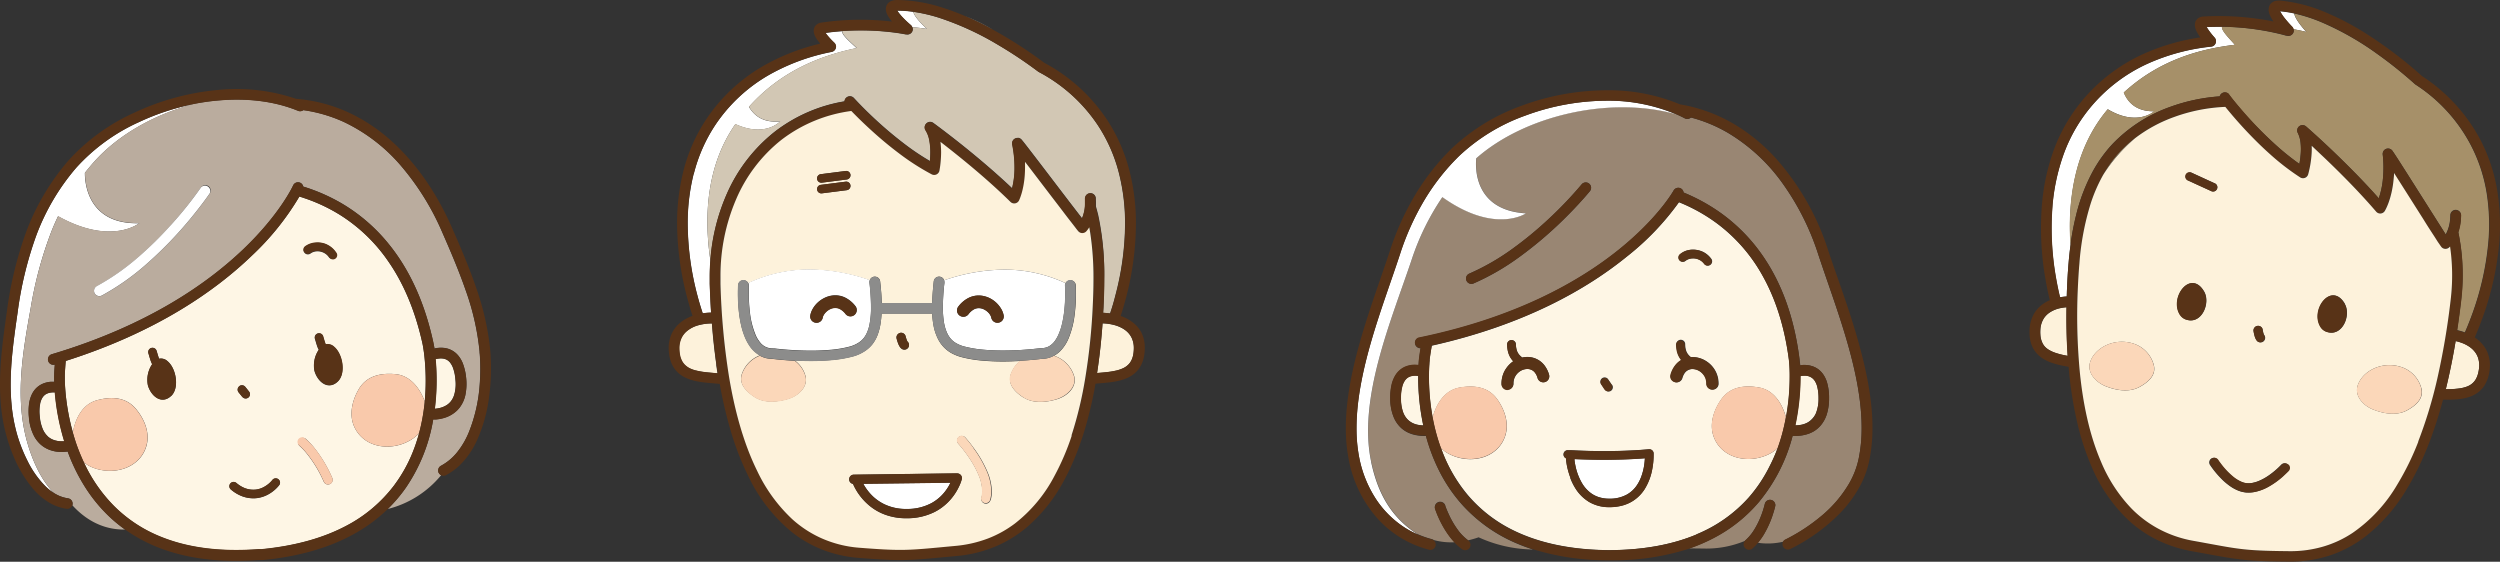
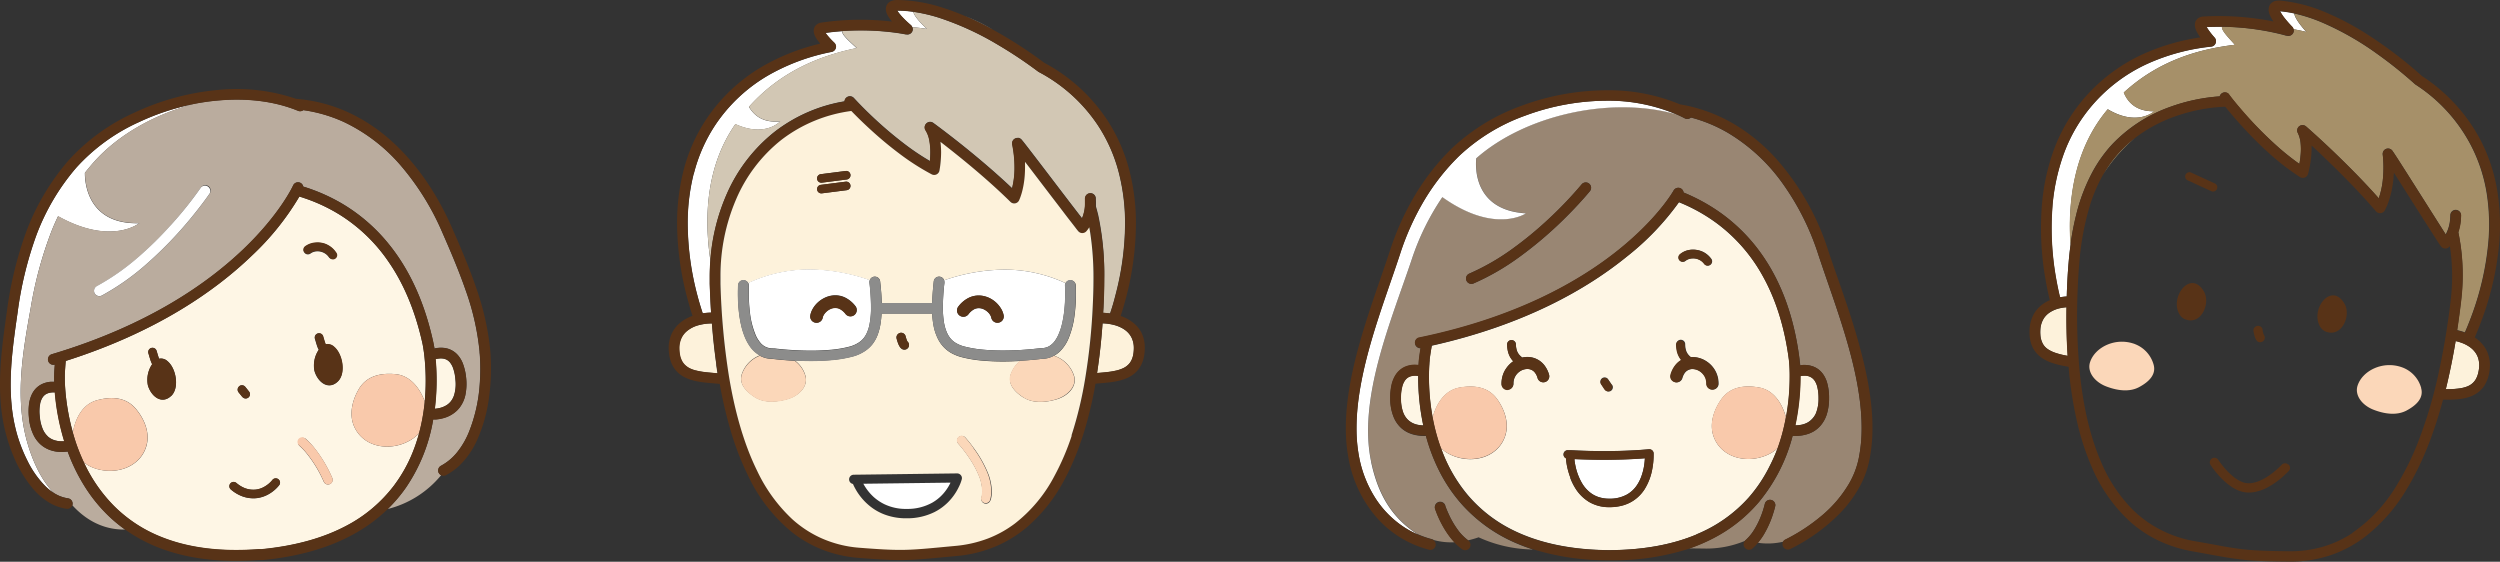
<svg xmlns="http://www.w3.org/2000/svg" viewBox="0 0 720 161.77">
  <rect x="0" y="0" width="720" height="161.77" fill="#333333" stroke="none" />
  <defs>
    <style>.cls-1{fill:#fff}.cls-3{fill:#583317}.cls-4{fill:#fef6e5}.cls-5{fill:#f9c9ab}.cls-7{fill:#d2c7b4}.cls-8{fill:#fdf2db}.cls-9{fill:#fbd7b9}.cls-11{fill:#a69069}</style>
  </defs>
  <g id="レイヤー_2" data-name="レイヤー 2">
    <g id="レイヤー_1-2" data-name="レイヤー 1">
      <g id="_78684c02_06_008" data-name="78684c02_06_008">
        <path class="cls-1" d="M8.81 88.87A112.09 112.09 0 0115 66.16c.54-1.31 1.11-2.6 1.72-3.87 15.35 8.55 23.38 2 23.38 2-15.05.43-15.68-12-15.66-14.49q1.38-1.76 2.87-3.42c7-7.72 17.41-13.5 28.55-16.41a68.78 68.78 0 00-15.81 5.19A54.55 54.55 0 0022 48.25a64.37 64.37 0 00-11.54 19.51A105.36 105.36 0 005.07 90c-1.26 8.71-2.52 17.57-1.76 26.13a46.11 46.11 0 001.57 8.77 43.79 43.79 0 003 7.7 27.92 27.92 0 004.89 7.08 15 15 0 002.78 2.32c-4.41-4.37-7.09-11.63-8.32-17-2.72-12-.55-24.3 1.58-36.13" />
        <path d="M126.37 136.22a1.55 1.55 0 01.64-2.08 15.27 15.27 0 004.68-3.92 23.2 23.2 0 003.33-5.69 45.24 45.24 0 003.13-13.94 57.63 57.63 0 000-8.7l-.06-.75a73.58 73.58 0 00-3.95-17.44c-2-5.73-4.39-11.36-6.81-16.87a74.79 74.79 0 00-11.31-18.44A49.76 49.76 0 0099.23 35.2a42 42 0 00-11.87-3.5 1.51 1.51 0 01-1.51.2c-6.79-2.81-14.74-3.7-22.83-3a66.9 66.9 0 00-7.13 1c-11.14 2.92-21.56 8.7-28.55 16.42-1 1.11-1.95 2.25-2.86 3.42 0 2.53.6 14.92 15.65 14.49 0 0-8 6.58-23.38-2-.61 1.27-1.18 2.56-1.72 3.87a112.09 112.09 0 00-6.22 22.77C6.69 100.7 4.51 113 7.23 125c1.23 5.37 3.91 12.64 8.33 17a12.62 12.62 0 001.35.73 10.32 10.32 0 002.68.78 1.53 1.53 0 011.3 1.74 1.22 1.22 0 01-.06.26c3.26 3.58 8.25 7.12 15.19 7a41.77 41.77 0 01-4.52-3.71 44.85 44.85 0 01-7.28-9 52.54 52.54 0 01-4.72-9.76 4.87 4.87 0 01-.55.06 11.07 11.07 0 01-2.43 0 9.23 9.23 0 01-2.82-.79 8.17 8.17 0 01-1.86-1.18 8.8 8.8 0 01-2.05-2.61 14.1 14.1 0 01-1.46-5.43 16 16 0 01.08-3.9 8.78 8.78 0 01.94-2.93 6.19 6.19 0 012.82-2.67 7.46 7.46 0 012.45-.63h1v-2.06c0-1 .1-2 .18-2.89a1.54 1.54 0 01-.83-3c27.39-8.17 44.71-20.25 55.22-30.31s14.18-18.16 14.24-18.3a1.54 1.54 0 012.92.33 52.43 52.43 0 0111 4.8 50 50 0 0113.54 11.67c5.56 6.82 10.19 16 12.87 28.3s.14.69.31 1.85a10.94 10.94 0 011.21-.19 7.58 7.58 0 012.11.1 6.18 6.18 0 012.2.9 6.27 6.27 0 011.32 1.17 8.18 8.18 0 011.36 2.3 15.16 15.16 0 011 4.42 14.88 14.88 0 01-.28 4.84 9.21 9.21 0 01-1.63 3.48 8 8 0 01-1.59 1.55 9.19 9.19 0 01-2.34 1.25 11.46 11.46 0 01-2.88.61h-.79a49 49 0 01-7.76 19.51 42.75 42.75 0 01-5.35 6.31 29 29 0 0015.4-9.75 1.47 1.47 0 01-.63-.63M49.13 64.9A109.22 109.22 0 0057.86 54a1.54 1.54 0 112.55 1.73s-1.91 2.83-5.2 6.83a114.22 114.22 0 01-13.56 14 70 70 0 01-12.3 8.57 1.54 1.54 0 11-1.45-2.72 66.55 66.55 0 0011.71-8.16 104.58 104.58 0 009.52-9.32" fill="#baac9e" />
        <path class="cls-3" d="M4.15 132a34.46 34.46 0 005.78 9.24 19 19 0 004.14 3.45 13.54 13.54 0 005.08 1.84 1.53 1.53 0 001.68-1 1.1 1.1 0 00.06-.26 1.53 1.53 0 00-1.3-1.74 10 10 0 01-2.68-.79 11 11 0 01-1.35-.72 15.12 15.12 0 01-2.82-2.26 27.92 27.92 0 01-4.89-7.08 44.68 44.68 0 01-3-7.7 47.72 47.72 0 01-1.56-8.77c-.76-8.56.5-17.42 1.77-26.13a104.74 104.74 0 015.38-22.25A64.54 64.54 0 0122 48.25a54.7 54.7 0 0118.08-13.12 68.78 68.78 0 0115.81-5.19 64.48 64.48 0 017.13-1c8.09-.71 16 .19 22.83 3a1.54 1.54 0 001.51-.2 42 42 0 0111.87 3.5 49.76 49.76 0 0116.83 13.19 74.79 74.79 0 0111.31 18.44c2.42 5.51 4.85 11.14 6.81 16.87a73.58 73.58 0 013.95 17.44c0 .25 0 .5.06.75a58.88 58.88 0 010 8.7 45.54 45.54 0 01-3.19 13.9 23.2 23.2 0 01-3.33 5.69 15.27 15.27 0 01-4.68 3.92 1.55 1.55 0 00-.64 2.08 1.55 1.55 0 002.08.64 17.64 17.64 0 004-2.89 23.88 23.88 0 004.91-7.08A44.25 44.25 0 00140.9 114a61.81 61.81 0 00.36-12.29l-.06-.78a77.31 77.31 0 00-4.11-18.18c-2-5.88-4.48-11.58-6.89-17.11-3.94-9-9.58-17.83-17.06-24.67a50 50 0 00-12.61-8.51 44.65 44.65 0 00-15.27-4 53.07 53.07 0 00-22.51-2.55 72 72 0 00-24 6.51 57.63 57.63 0 00-19.04 13.81A67.72 67.72 0 007.58 66.67 107.31 107.31 0 002 89.57C.77 98.28-.55 107.37.24 116.41a49.53 49.53 0 001.68 9.34A47.28 47.28 0 004.15 132" />
        <path class="cls-4" d="M125.45 103.64a66.71 66.71 0 01-.25 14.09h.06a8.71 8.71 0 001.76-.33 6.38 6.38 0 001.77-.84 5.16 5.16 0 001-.93 5.64 5.64 0 001-1.91 11 11 0 00.35-4.38 12.87 12.87 0 00-.6-3.12 5.84 5.84 0 00-.92-1.78 3.35 3.35 0 00-.68-.64 2.81 2.81 0 00-1-.45 4.35 4.35 0 00-1.45-.1 6.84 6.84 0 00-1.13.2 1.36 1.36 0 010 .2M16.53 127a8.24 8.24 0 002 .09 67.41 67.41 0 01-2.69-13.81 2.11 2.11 0 000-.25 5.3 5.3 0 00-.89 0 4 4 0 00-1.21.27 2.94 2.94 0 00-1 .62 3.27 3.27 0 00-.56.72 5.1 5.1 0 00-.58 1.58 11.81 11.81 0 00-.13 3.6 12 12 0 00.87 3.76 6.14 6.14 0 001.45 2.1 5.14 5.14 0 001.14.78 5.7 5.7 0 001.67.53M113.69 139.55a41.65 41.65 0 005.24-9.44 47.55 47.55 0 001.8-5.45 8.9 8.9 0 01-1.74 1.6c-5.72 4-14.27 3-17.06-3.58-1.43-3.41-.48-7.39 1.4-10.6 2.29-3.92 6.44-4.7 10.52-4.33s6.76 3.64 8.25 7.29c.09.21.16.42.24.64a64.94 64.94 0 000-11.77 45.8 45.8 0 00-.63-4.76c-2.19-10-5.68-17.79-9.85-23.82a47.52 47.52 0 00-14-13.47 48.94 48.94 0 00-10-4.72l-1.65-.54a77 77 0 01-13.65 17c-10.4 10-27.33 22-53.63 30.35-.12 1.3-.21 2.63-.27 4v.05a1.56 1.56 0 000 .25v1c0 .87.07 2.14.2 3.7a64.38 64.38 0 002.14 11.6c0-.22.07-.45.12-.66.84-3.86 2.88-7.55 6.86-8.63s8.18-1 11.11 2.44c2.41 2.84 4 6.59 3.22 10.2-1.6 7-9.86 9.4-16.19 6.49a8.91 8.91 0 01-2-1.28 44.17 44.17 0 008.63 12.56A40.16 40.16 0 0046 154.51c7.27 3 16.54 4.59 28.4 3.7h.94c10-1 17.94-3.36 24.17-6.63a41 41 0 0014.14-11.95m-22-39.13a7.73 7.73 0 01-.39-1c-.21-.64-.38-1.27-.56-1.85a1.23 1.23 0 112.34-.75c.16.5.29 1 .43 1.4a7.67 7.67 0 00.3.89 2.77 2.77 0 012.46.75c2.43 2 3.47 7.64 1 10-2.75 2.56-5.76.06-6.67-3.06a8.05 8.05 0 011.24-6.12l-.13-.26m2.41-30a6.39 6.39 0 012.68 2.27 1.23 1.23 0 01-2 1.38 3.87 3.87 0 00-1.65-1.4 4 4 0 00-2-.34 3.29 3.29 0 00-1.7.62 1.23 1.23 0 01-1.47-2 5.72 5.72 0 013-1.09 6.5 6.5 0 013.23.54m-25.26 40.74a1.24 1.24 0 011.73.19c.36.45.73.9 1.08 1.36a1.21 1.21 0 01-.19 1.72 1.23 1.23 0 01-1.73-.18L68.72 113a1.23 1.23 0 01.19-1.73M42.6 111a8 8 0 011.24-6.12 3.15 3.15 0 01-.13-.26 7.73 7.73 0 01-.39-1c-.21-.64-.38-1.28-.56-1.85a1.23 1.23 0 012.34-.76c.16.5.29 1 .43 1.41a8.37 8.37 0 00.3.89 2.76 2.76 0 012.46.74c2.43 2 3.47 7.65 1 10-2.75 2.56-5.76.06-6.67-3m31.18 32.44a9.22 9.22 0 01-4.17-.6 10.93 10.93 0 01-3.14-1.91 1.23 1.23 0 111.61-1.86 8.63 8.63 0 002.42 1.48 6.83 6.83 0 003.08.43 6.46 6.46 0 002.67-.9 7.93 7.93 0 002.22-1.91 1.23 1.23 0 011.94 1.51 10.33 10.33 0 01-2.92 2.53 9.26 9.26 0 01-3.7 1.23m12.38-16.91a1.34 1.34 0 011.88-.17 20.76 20.76 0 012.61 2.8 38.32 38.32 0 015 8.44 1.34 1.34 0 01-.68 1.76 1.33 1.33 0 01-1.76-.68 35.9 35.9 0 00-4.63-7.77 18.45 18.45 0 00-2.31-2.5 1.34 1.34 0 01-.16-1.88" />
        <path class="cls-3" d="M87.69 72.64a1.22 1.22 0 001.72.25 3.38 3.38 0 011.7-.61 4 4 0 012 .34A4 4 0 0194.77 74a1.23 1.23 0 102-1.37 6.39 6.39 0 00-5.91-2.81 5.72 5.72 0 00-3 1.09 1.23 1.23 0 00-.25 1.72" />
        <path class="cls-5" d="M26.09 134.39c6.33 2.91 14.58.49 16.18-6.49.82-3.61-.81-7.36-3.22-10.2-2.93-3.45-7.16-3.5-11.11-2.44s-6 4.77-6.86 8.62c0 .22-.09.45-.12.67.34 1.2.72 2.44 1.16 3.7.56 1.6 1.22 3.23 2 4.86a8.76 8.76 0 002 1.28M113.85 107.75c-4.07-.37-8.24.42-10.52 4.33-1.88 3.21-2.83 7.19-1.4 10.6 2.79 6.6 11.34 7.55 17.06 3.58a8.62 8.62 0 001.74-1.6 55.24 55.24 0 001.41-7.24c.07-.58.14-1.17.19-1.74-.07-.22-.14-.43-.23-.64-1.49-3.65-4.15-6.93-8.25-7.29" />
        <path class="cls-3" d="M69.8 114.3a1.23 1.23 0 101.92-1.54l-1.08-1.35a1.23 1.23 0 10-1.92 1.59c.36.45.72.91 1.08 1.35" />
        <path class="cls-3" d="M117 140.29a49.12 49.12 0 007.77-19.46h.79a11.46 11.46 0 002.88-.61 8.89 8.89 0 002.34-1.25 8 8 0 001.59-1.55 9.23 9.23 0 001.63-3.47 17.2 17.2 0 00-.69-9.27 8.18 8.18 0 00-1.36-2.3 6.27 6.27 0 00-1.32-1.17 6.13 6.13 0 00-2.19-.9 7.62 7.62 0 00-2.11-.1 10.76 10.76 0 00-1.22.19c-.16-1.16-.3-1.82-.31-1.85-2.68-12.28-7.31-21.48-12.87-28.3A50 50 0 0098.3 58.53a52.8 52.8 0 00-11-4.8 1.49 1.49 0 00-.88-1.1 1.54 1.54 0 00-2 .77c-.06.14-3.76 8.2-14.27 18.27S42.33 93.81 14.94 102a1.54 1.54 0 00.83 3c-.08 1-.13 1.91-.18 2.89s0 .77 0 2.06h-1a7.46 7.46 0 00-2.45.63 6.31 6.31 0 00-1.76 1.23 6.88 6.88 0 00-1.06 1.44 9 9 0 00-.95 2.93 16.55 16.55 0 00-.07 3.9 14.1 14.1 0 001.46 5.43 8.67 8.67 0 002.06 2.61 8.53 8.53 0 001.85 1.19 9.43 9.43 0 002.81.78 11.17 11.17 0 002.44 0 4.63 4.63 0 00.55-.06 53.18 53.18 0 004.72 9.76 44.52 44.52 0 007.28 9 41.63 41.63 0 004.53 3.7 45.38 45.38 0 0012.6 6.26c7.07 2.27 15.6 3.3 25.86 2.54H75.79c12.22-1.2 21.58-4.47 28.68-9a44.58 44.58 0 007.11-5.59 42.92 42.92 0 005.36-6.31M99.55 151.5c-6.23 3.27-14.13 5.66-24.17 6.63h-.95c-11.86.89-21.13-.68-28.4-3.7a40.16 40.16 0 01-13.29-8.84 44.17 44.17 0 01-8.63-12.56 67.44 67.44 0 01-2-4.86c-.44-1.26-.82-2.5-1.16-3.71A65 65 0 0118.87 113c-.14-1.56-.18-2.83-.2-3.7V108v-.06c.06-1.37.15-2.7.27-4 26.3-8.35 43.23-20.3 53.63-30.35a77.12 77.12 0 0013.66-17l1.64.54a48.94 48.94 0 0110 4.72 47.39 47.39 0 0114 13.47c4.18 6 7.67 13.8 9.86 23.82a47.24 47.24 0 01.64 4.76 66 66 0 01-.06 11.76c0 .58-.12 1.17-.19 1.76a55.43 55.43 0 01-1.41 7.23 46.91 46.91 0 01-1.8 5.45 42 42 0 01-5.23 9.44 41.33 41.33 0 01-14.13 11.96m-85.82-25.84a5.8 5.8 0 01-1.46-2.1 12 12 0 01-.88-3.76 12.52 12.52 0 01.14-3.61 5.13 5.13 0 01.58-1.57 3.2 3.2 0 01.56-.71 2.82 2.82 0 011-.63 4.28 4.28 0 011.21-.27 5.3 5.3 0 01.89 0 2 2 0 010 .26 67.58 67.58 0 002.69 13.8 8.24 8.24 0 01-2-.09 6 6 0 01-1.67-.53 5.19 5.19 0 01-1.13-.78M128 103.34a2.81 2.81 0 011 .45 3.35 3.35 0 01.68.64 5.68 5.68 0 01.92 1.79 12.69 12.69 0 01.6 3.1 11.19 11.19 0 01-.35 4.39 5.64 5.64 0 01-1 1.91 5.16 5.16 0 01-1 .93 6.38 6.38 0 01-1.77.84 8.71 8.71 0 01-1.76.33h-.06a66.63 66.63 0 00.25-14.08v-.21a6.91 6.91 0 011.12-.2 4.14 4.14 0 011.46.1" />
        <path class="cls-3" d="M80.4 139.69a1.23 1.23 0 00-1.94-1.51 7.93 7.93 0 01-2.22 1.91 6.46 6.46 0 01-2.67.9 6.81 6.81 0 01-3.07-.43 8.54 8.54 0 01-2.42-1.48 1.23 1.23 0 10-1.61 1.86 10.93 10.93 0 003.14 1.91 9.22 9.22 0 004.17.6 9 9 0 003.7-1.23 10.33 10.33 0 002.92-2.53" />
        <path class="cls-1" d="M27.26 84.46a1.54 1.54 0 002.09.63 69.49 69.49 0 0012.3-8.57 114.21 114.21 0 0013.56-14c3.28-4 5.18-6.8 5.2-6.84A1.54 1.54 0 0057.86 54a108.53 108.53 0 01-8.73 10.89 103.32 103.32 0 01-9.52 9.33 66.92 66.92 0 01-11.71 8.16 1.55 1.55 0 00-.64 2.08" />
        <path class="cls-3" d="M90.61 106.8c.92 3.12 3.92 5.62 6.67 3.06 2.48-2.31 1.45-7.93-1-10a2.78 2.78 0 00-2.45-.75c-.11-.25-.21-.55-.32-.88s-.26-.92-.42-1.42a1.23 1.23 0 00-2.34.76c.18.57.35 1.21.56 1.85a7.73 7.73 0 00.39 1l.13.26a8.05 8.05 0 00-1.24 6.12M49.27 114.06c2.49-2.31 1.45-7.92-1-10a2.75 2.75 0 00-2.45-.74c-.11-.25-.21-.56-.32-.89s-.26-.91-.42-1.41a1.23 1.23 0 00-2.34.76c.18.57.35 1.21.56 1.85a7.73 7.73 0 00.39 1c0 .09.09.17.13.26A8 8 0 0042.6 111c.92 3.11 3.92 5.61 6.67 3" />
        <path class="cls-5" d="M88.63 130.92a35.14 35.14 0 014.62 7.77 1.34 1.34 0 102.45-1.08 38.22 38.22 0 00-5-8.44 19.5 19.5 0 00-2.7-2.79 1.33 1.33 0 10-1.72 2 17.69 17.69 0 012.31 2.5" />
        <path d="M514.18 155.42a52.81 52.81 0 0010.47-6.87 35.48 35.48 0 007.86-9.22 24.36 24.36 0 002.79-7.22 43.62 43.62 0 00.85-8.87c0-8.16-1.89-17-4.41-25.58s-5.67-17-8.14-24.54a73.65 73.65 0 00-9.91-19.85 52.11 52.11 0 00-16.06-15A42.4 42.4 0 00487 33.86a1.53 1.53 0 01-1.76.24c-.85-.44-1.71-.86-2.6-1.24-18.92-5.35-43.41.34-57.45 12.7-.25 2.42-.79 15 14.33 15.85 0 0-9 6.12-24.09-4.67a72.51 72.51 0 00-8.84 18c-5.79 17.25-15.56 40-11.65 58.28 2 9.2 5.83 16 13.43 20.86a27.82 27.82 0 004 1.38 1.66 1.66 0 01.55.27 19 19 0 006 .64c-.47-.5-.9-1-1.31-1.53a27.58 27.58 0 01-2.4-3.76 30.19 30.19 0 01-1.9-4.34 1.54 1.54 0 012.93-1v.12l.18.47c.16.42.4 1 .72 1.71a25.77 25.77 0 002.86 4.96 14 14 0 002.84 2.81 27.48 27.48 0 003-.87 38.61 38.61 0 0015.62 3.51q-2.27-.72-4.32-1.59a44.37 44.37 0 01-16.14-11.4 45 45 0 01-6.47-9.56 53.56 53.56 0 01-3.85-10.13h-.55a11.5 11.5 0 01-2.42-.25 9.15 9.15 0 01-2.74-1 8.2 8.2 0 01-1.74-1.34 8.77 8.77 0 01-1.82-2.78 14.15 14.15 0 01-1-5.53 16.52 16.52 0 01.41-3.89 9 9 0 011.2-2.83 6.44 6.44 0 011.19-1.34 5.94 5.94 0 011.86-1.07 7.27 7.27 0 012.49-.42c.34 0 .67 0 1 .06.08-1.28.16-2 .17-2 .12-1 .27-1.93.42-2.87a1.54 1.54 0 01-.56-3c28-5.75 46.3-16.27 57.65-25.38S481.92 55 482 54.86a1.53 1.53 0 012.08-.59 1.49 1.49 0 01.78 1.17 53.3 53.3 0 0110.5 5.74A50 50 0 01507.89 74c5 7.29 8.76 16.85 10.36 29.32s.08.7.15 1.87a9.32 9.32 0 011.22-.09 7.46 7.46 0 012.09.29 6.21 6.21 0 012.12 1.09 6.46 6.46 0 011.21 1.28 8.11 8.11 0 011.15 2.4 15.4 15.4 0 01.58 4.49 15.16 15.16 0 01-.7 4.81 9.26 9.26 0 01-1.92 3.31 8.26 8.26 0 01-1.72 1.41 8.85 8.85 0 01-2.45 1 11.06 11.06 0 01-2.92.37h-.79a49 49 0 01-9.45 18.71A43.13 43.13 0 01493.38 155a50.39 50.39 0 01-6.85 2.93l4.15.05a28.9 28.9 0 0011.82-2.19 1.29 1.29 0 01.2-.21 13.64 13.64 0 002.49-3 23.43 23.43 0 001.76-3.45 27.43 27.43 0 001.33-4.09 1.54 1.54 0 013 .66 26.9 26.9 0 01-.8 2.75 28.73 28.73 0 01-2.65 5.71 20.1 20.1 0 01-1.57 2.16 19.5 19.5 0 007.26-.3 1.48 1.48 0 01.65-.61m-68.34-92.17a111.46 111.46 0 009.65-10.09 1.54 1.54 0 112.39 1.94s-2.16 2.66-5.78 6.35a113.75 113.75 0 01-14.72 12.73 69.78 69.78 0 01-13 7.47 1.54 1.54 0 01-1.21-2.84 66.38 66.38 0 0012.37-7.1 105 105 0 0010.3-8.46" fill="#998673" />
        <path class="cls-1" d="M394.91 133.06c-3.91-18.29 5.87-41 11.65-58.28a72.51 72.51 0 018.84-18c15.14 10.79 24.09 4.67 24.09 4.67-15.12-.89-14.58-13.43-14.33-15.85 14-12.36 38.52-18 57.45-12.7a50.14 50.14 0 00-19.92-3.9 68 68 0 00-23.37 4.26 54.6 54.6 0 00-19.09 11.65A63.41 63.41 0 00410 58a76.16 76.16 0 00-6.8 15.13c-2.46 7.5-5.6 15.92-8.12 24.54s-4.42 17.42-4.42 25.58a43.62 43.62 0 00.85 8.87 33.5 33.5 0 004.44 11.1 28 28 0 008.45 8.62 26.61 26.61 0 003.92 2.09c-7.6-4.86-11.46-11.66-13.43-20.86" />
        <path class="cls-3" d="M526.53 72.16a73.46 73.46 0 00-15.25-26.74 52.21 52.21 0 00-12.1-9.82A45.47 45.47 0 00484 30.08h-.11A53.17 53.17 0 00462.68 26a71.09 71.09 0 00-24.43 4.44 57.65 57.65 0 00-20.18 12.34 66.64 66.64 0 00-10.7 13.68 79 79 0 00-7.07 15.74c-2.43 7.41-5.59 15.88-8.16 24.64s-4.54 17.81-4.54 26.44a46.56 46.56 0 00.92 9.49 35.57 35.57 0 007.46 15.7 30.05 30.05 0 0015.59 9.85 1.54 1.54 0 001.32-2.71 1.61 1.61 0 00-.54-.27 29.09 29.09 0 01-4-1.38 26.61 26.61 0 01-3.92-2.09 28.26 28.26 0 01-8.46-8.62 33.78 33.78 0 01-4.43-11.1 43.62 43.62 0 01-.85-8.87c0-8.16 1.89-17 4.41-25.58s5.67-17 8.14-24.54A76.39 76.39 0 01410 58a63.14 63.14 0 0110.21-13.05A54.5 54.5 0 01439.3 33.3a68 68 0 0123.38-4.3 50.12 50.12 0 0119.93 3.82c.89.38 1.75.79 2.6 1.24a1.53 1.53 0 001.76-.24 42.75 42.75 0 0110.66 4.4 52.4 52.4 0 0116.07 15 74.2 74.2 0 019.9 19.85c2.47 7.49 5.61 15.93 8.14 24.54s4.42 17.42 4.41 25.58a43.62 43.62 0 01-.85 8.87 24.64 24.64 0 01-2.79 7.22 35.64 35.64 0 01-7.86 9.22 52.81 52.81 0 01-10.47 6.87 1.6 1.6 0 00-.65.61 1.58 1.58 0 000 1.45 1.56 1.56 0 002.07.69 52.81 52.81 0 0014.32-10.32 35.68 35.68 0 005.3-7 27.22 27.22 0 003.13-8.13 46.56 46.56 0 00.92-9.49c0-8.63-2-17.68-4.54-26.44s-5.73-17.17-8.2-24.58" />
        <path class="cls-4" d="M518.49 108.49a67.56 67.56 0 01-1.48 14 9.07 9.07 0 001.8-.18 6.34 6.34 0 001.83-.68 5.33 5.33 0 001.08-.84A5.69 5.69 0 00523 119a11.32 11.32 0 00.74-4.34 13.32 13.32 0 00-.34-3.15 5.66 5.66 0 00-.76-1.86 3.63 3.63 0 00-.62-.7 3.15 3.15 0 00-.92-.53 4.22 4.22 0 00-1.44-.23 7 7 0 00-1.13.11zM406.34 121.56a6 6 0 001.61.68 8.11 8.11 0 001.94.26 67 67 0 01-1.47-14v-.26a6.54 6.54 0 00-.89-.07 4.22 4.22 0 00-1.24.17 3.15 3.15 0 00-1.05.53 4 4 0 00-.62.66 5.53 5.53 0 00-.72 1.52 12.09 12.09 0 00-.44 3.59 11.89 11.89 0 00.54 3.82 6.06 6.06 0 001.26 2.21 5.21 5.21 0 001.08.88M488.51 153.9a40.92 40.92 0 0015.13-10.66 41.69 41.69 0 006-9A47.26 47.26 0 00512 129a8.68 8.68 0 01-1.88 1.44c-6.05 3.46-14.49 1.77-16.69-5-1.12-3.52.17-7.4 2.32-10.44 2.62-3.69 6.83-4.11 10.86-3.39s6.41 4.22 7.59 8c.06.21.12.43.17.64a64.52 64.52 0 001.08-11.71 44 44 0 00-.22-4.8c-1.31-10.17-4.11-18.21-7.74-24.59a47.52 47.52 0 00-12.81-14.64 49.32 49.32 0 00-9.53-5.57c-.54-.24-1.07-.46-1.6-.68A76.93 76.93 0 01468.42 74c-11.23 9.11-29.14 19.54-56.07 25.57a70.3 70.3 0 00-.62 4 .15.15 0 010 .06v.25c0 .11-.05.56-.08 1-.06.86-.12 2.14-.12 3.7a64.92 64.92 0 001.07 11.71c.05-.22.11-.44.18-.65 1.17-3.77 3.52-7.27 7.58-8s8.24-.3 10.86 3.39c2.15 3 3.45 6.92 2.31 10.44-2.19 6.82-10.63 8.51-16.68 5A8.38 8.38 0 01415 129a44 44 0 007.5 13.27 40.32 40.32 0 0012.46 10c7 3.63 16.08 6 28 6.16h1c10.09-.09 18.18-1.79 24.66-4.51m.79-79.11a4 4 0 00-1.75-.4 3.92 3.92 0 00-1.2.19 3.24 3.24 0 00-1 .53 1.23 1.23 0 01-1.73-.18 1.24 1.24 0 01.18-1.74 5.78 5.78 0 011.76-1 6.26 6.26 0 012-.31 6.73 6.73 0 012.82.63 6.43 6.43 0 012.37 2 1.23 1.23 0 11-2 1.47 3.74 3.74 0 00-1.46-1.21m-8.2 33.14a7.63 7.63 0 011.66-3.1 6.21 6.21 0 011.39-1.14 5.67 5.67 0 01-.52-.76 6.43 6.43 0 01-.77-2.12 9.7 9.7 0 01-.15-1.55 1.27 1.27 0 112.53-.06 6.2 6.2 0 00.23 1.63 3.59 3.59 0 00.59 1.19 4.4 4.4 0 00.71.73l.11.09h.48a7.34 7.34 0 014 1.2 7.54 7.54 0 013.5 6.38v.24a1.73 1.73 0 01-3.45-.1v-.14a4.19 4.19 0 00-.2-1.31 3.82 3.82 0 00-.56-1.08 4.21 4.21 0 00-1.84-1.45 3.64 3.64 0 00-1.42-.29 2.72 2.72 0 00-1.31.31 2.79 2.79 0 00-1.07 1 4.56 4.56 0 00-.56 1.27 1.72 1.72 0 01-3.32-.93m-16.93 2.91a1.23 1.23 0 01-2.05 1.37l-1-1.44a1.23 1.23 0 112-1.37l1 1.44m-31.8-.43a7.82 7.82 0 01.38-2.39 7.21 7.21 0 011-2 7.86 7.86 0 012-2 6.08 6.08 0 01-.85-1.13 6.43 6.43 0 01-.77-2.12 11 11 0 01-.16-1.55 1.27 1.27 0 012.54-.06 6.2 6.2 0 00.23 1.63 3.59 3.59 0 00.59 1.19 4.4 4.4 0 00.71.73 1.09 1.09 0 01.23.25 6.92 6.92 0 011.51-.17 6.18 6.18 0 012.91.7 6.26 6.26 0 012.37 2.19 8.07 8.07 0 011 2.21 1.72 1.72 0 01-3.32.93 4.26 4.26 0 00-.89-1.7 2.75 2.75 0 00-2-.88 4 4 0 00-2.12.65 4.22 4.22 0 00-1.55 1.79 4.11 4.11 0 00-.36 1.69.71.71 0 000 .14 1.73 1.73 0 01-3.45.1v-.24m19.85 27.25a22.6 22.6 0 01-1-3.41 18.86 18.86 0 01-.3-2.18V132a1.23 1.23 0 01.6-2.35h.78l2.18.1c1.85.08 4.47.16 7.49.16 3.86 0 8.4-.13 12.85-.54a1.25 1.25 0 011.34 1.16v.55a21.63 21.63 0 01-.4 4.06 16.4 16.4 0 01-2.22 5.77 11.08 11.08 0 01-3.34 3.34 10.78 10.78 0 01-2.77 1.25 14 14 0 01-4 .55 11.4 11.4 0 01-6.13-1.66 11.84 11.84 0 01-3.75-3.85 16.57 16.57 0 01-1.42-2.91" />
        <path class="cls-3" d="M492.49 76.26a1.23 1.23 0 00.25-1.72 6.41 6.41 0 00-2.38-2 6.51 6.51 0 00-2.81-.64 6.32 6.32 0 00-2 .32 5.6 5.6 0 00-1.76 1 1.23 1.23 0 001.55 1.91 3.09 3.09 0 011-.53 4 4 0 011.21-.19 4 4 0 011.75.4 3.81 3.81 0 011.46 1.19 1.25 1.25 0 001.73.26" />
        <path class="cls-5" d="M433.51 125.4c1.13-3.51-.17-7.4-2.31-10.44-2.63-3.69-6.84-4.11-10.87-3.39s-6.41 4.22-7.59 8c-.06.21-.12.43-.17.65.23 1.23.5 2.5.84 3.79a48.48 48.48 0 001.54 5 8.38 8.38 0 001.87 1.44c6.05 3.46 14.49 1.77 16.69-5M506.57 111.57c-4-.72-8.24-.3-10.86 3.39-2.15 3-3.44 6.93-2.31 10.44 2.2 6.82 10.64 8.51 16.68 5.06A8.48 8.48 0 00512 129a57.3 57.3 0 002-7.08c.12-.58.23-1.16.34-1.73-.05-.21-.11-.43-.17-.64-1.18-3.77-3.53-7.27-7.59-8" />
        <path class="cls-3" d="M461.5 109.06a1.23 1.23 0 00-.34 1.71c.32.48.64 1 .95 1.44a1.24 1.24 0 002.06-1.37l-1-1.44a1.23 1.23 0 00-1.71-.34" />
        <path class="cls-3" d="M506.82 144.26a48.93 48.93 0 009.45-18.71h.79a11.91 11.91 0 002.92-.36 9.16 9.16 0 002.45-1 8.32 8.32 0 001.72-1.42 9.26 9.26 0 001.92-3.31 15.16 15.16 0 00.7-4.81 15.4 15.4 0 00-.58-4.49 8.11 8.11 0 00-1.15-2.4 6.5 6.5 0 00-1.21-1.29 6 6 0 00-2.12-1.08 7.46 7.46 0 00-2.09-.29 7.86 7.86 0 00-1.22.09c-.07-1.17-.15-1.84-.15-1.87-1.59-12.47-5.4-22-10.34-29.32a50.2 50.2 0 00-12.53-12.81 53.52 53.52 0 00-10.49-5.74 1.59 1.59 0 00-.78-1.17 1.54 1.54 0 00-2.1.59c-.08.14-4.46 7.85-15.81 17s-29.66 19.58-57.66 25.33a1.54 1.54 0 00.56 3c-.15.94-.3 1.9-.42 2.87s-.09.77-.17 2c-.31 0-.64-.06-1-.06a7.24 7.24 0 00-2.49.42 5.89 5.89 0 00-1.86 1.08 6.41 6.41 0 00-1.19 1.33 9 9 0 00-1.2 2.83 16.58 16.58 0 00-.41 3.89 14.11 14.11 0 001 5.53 8.88 8.88 0 001.82 2.78 8 8 0 001.75 1.34 9 9 0 002.73 1 11.56 11.56 0 002.42.25h.56a52.73 52.73 0 003.85 10.13 44.83 44.83 0 006.46 9.56 44.37 44.37 0 0016.2 11.43q2.06.87 4.32 1.59a72.24 72.24 0 0021.22 3.2H464a71 71 0 0022.53-3.37 50.39 50.39 0 006.85-2.93 43.13 43.13 0 0013.44-10.76m-43 14.15h-1c-11.89-.14-21-2.52-28-6.16a40.32 40.32 0 01-12.46-10A44.23 44.23 0 01415 129a52 52 0 01-1.55-5c-.33-1.29-.6-2.56-.83-3.79a64.92 64.92 0 01-1.07-11.71c0-1.56.06-2.84.12-3.7 0-.43.06-.77.08-1s0-.19 0-.25a.15.15 0 000-.06c.18-1.36.39-2.68.62-4 26.93-6 44.83-16.46 56.08-25.57a77.08 77.08 0 0015.08-15.76c.53.22 1.06.44 1.6.68a49 49 0 019.53 5.57 47.52 47.52 0 0112.79 14.69c3.63 6.38 6.43 14.42 7.74 24.59a44 44 0 01.22 4.8 64.52 64.52 0 01-1.08 11.71c-.1.57-.22 1.15-.35 1.73a51.2 51.2 0 01-4.29 12.36 42.43 42.43 0 01-6 9 41 41 0 01-15.14 10.66c-6.48 2.72-14.57 4.42-24.66 4.51M403.5 114.7a12.66 12.66 0 01.44-3.58 5.2 5.2 0 01.72-1.53 3 3 0 011.68-1.2 4.46 4.46 0 011.23-.16 6.54 6.54 0 01.89.07v.25a67.66 67.66 0 001.47 14 8 8 0 01-1.94-.26 6 6 0 01-1.61-.68 4.86 4.86 0 01-1.07-.88 5.85 5.85 0 01-1.27-2.21 11.89 11.89 0 01-.54-3.82m117.6-6.24a2.94 2.94 0 01.92.53 3.63 3.63 0 01.62.7 5.87 5.87 0 01.77 1.86 13.87 13.87 0 01.33 3.15 11.22 11.22 0 01-.74 4.3 5.74 5.74 0 01-1.19 1.82 5.33 5.33 0 01-1.08.84 6.34 6.34 0 01-1.83.68 9.07 9.07 0 01-1.8.18 67.56 67.56 0 001.48-14v-.2a7 7 0 011.13-.11 4.22 4.22 0 011.44.23M420 152.8a25.77 25.77 0 01-2.86-4.84c-.32-.7-.56-1.29-.72-1.71-.09-.2-.14-.37-.18-.48v-.11a1.54 1.54 0 00-2.93 1 30.19 30.19 0 001.9 4.34 26.76 26.76 0 002.41 3.76c.4.52.83 1 1.3 1.53a14.92 14.92 0 002.19 1.91 1.54 1.54 0 001.81-2.49 13.73 13.73 0 01-2.92-2.91M510.49 148.46a26.1 26.1 0 00.8-2.75 1.54 1.54 0 00-3-.66 27 27 0 01-1.33 4.09 23.43 23.43 0 01-1.76 3.45 13.64 13.64 0 01-2.49 3 1 1 0 00-.2.21 1.51 1.51 0 00.05 2 1.54 1.54 0 002.17.16 15.6 15.6 0 001.55-1.6 20.1 20.1 0 001.57-2.16 28.73 28.73 0 002.65-5.71M422.35 80.83a1.55 1.55 0 002 .81 70.11 70.11 0 0013-7.47 113.75 113.75 0 0014.72-12.73c3.62-3.7 5.76-6.32 5.78-6.35a1.54 1.54 0 10-2.39-1.94 113.22 113.22 0 01-9.65 10.09 106 106 0 01-10.29 8.46 67.4 67.4 0 01-12.38 7.11 1.53 1.53 0 00-.81 2" />
        <path class="cls-3" d="M434.16 112.32a1.73 1.73 0 001.67-1.78.57.57 0 010-.13 4 4 0 01.36-1.69 4.22 4.22 0 011.55-1.79 3.92 3.92 0 012.12-.65 2.65 2.65 0 01.9.14 2.59 2.59 0 011.15.74 4.14 4.14 0 01.89 1.7 1.72 1.72 0 003.32-.93 8.07 8.07 0 00-1-2.21 6.26 6.26 0 00-2.37-2.19 6.18 6.18 0 00-2.91-.7 7 7 0 00-1.51.17 1.09 1.09 0 00-.23-.25 4.82 4.82 0 01-.71-.73 3.68 3.68 0 01-.59-1.19 6.2 6.2 0 01-.23-1.63 1.28 1.28 0 00-1.3-1.24 1.26 1.26 0 00-1.23 1.31 9.68 9.68 0 00.15 1.54 6.64 6.64 0 00.76 2.12 7.11 7.11 0 00.85 1.13 8 8 0 00-2 2 7.26 7.26 0 00-1 2 7.71 7.71 0 00-.38 2.38v.24a1.73 1.73 0 001.79 1.67M482.29 110.05a1.72 1.72 0 002.13-1.19 4.88 4.88 0 01.55-1.27 2.77 2.77 0 012.39-1.31 3.93 3.93 0 011.43.29 4.24 4.24 0 011.83 1.45 3.88 3.88 0 01.56 1.09 4.08 4.08 0 01.2 1.3v.13a1.73 1.73 0 003.45.11v-.24a7.54 7.54 0 00-3.5-6.38 7.34 7.34 0 00-4-1.2h-.48l-.11-.09a4.4 4.4 0 01-.71-.73 3.81 3.81 0 01-.6-1.19 6.64 6.64 0 01-.22-1.64 1.27 1.27 0 00-2.53.08 9.68 9.68 0 00.15 1.54 6.43 6.43 0 00.77 2.12 5.47 5.47 0 00.53.76 6 6 0 00-1.4 1.14 7.79 7.79 0 00-1.66 3.09 1.72 1.72 0 001.19 2.13" />
        <path class="cls-1" d="M453.45 132.2v.38c.05.41.15 1 .3 1.73a16.49 16.49 0 001.9 4.89 9.64 9.64 0 002.59 2.85 7.84 7.84 0 002.1 1.07 9.63 9.63 0 003.14.49 10.12 10.12 0 005-1.16 8.43 8.43 0 003-2.8 11.61 11.61 0 001.19-2.36 16.73 16.73 0 00.83-3.19 20 20 0 00.22-2.13c-4.1.32-8.18.43-11.71.43s-6.68-.11-8.57-.2" />
        <path class="cls-3" d="M457.39 144.41a11.31 11.31 0 006.13 1.67 14.33 14.33 0 004-.54 11.14 11.14 0 002.77-1.26 11 11 0 003.34-3.34 16.4 16.4 0 002.22-5.77 21.63 21.63 0 00.4-4.06v-.54a1.22 1.22 0 00-.43-.87 1.27 1.27 0 00-.91-.3c-4.45.41-9 .54-12.85.54-3 0-5.64-.08-7.5-.15l-2.17-.11h-.77A1.23 1.23 0 00451 132v.09a22 22 0 00.3 2.18 21.48 21.48 0 001 3.41 16.91 16.91 0 001.42 2.91 11.81 11.81 0 003.75 3.84M473.73 132a20.29 20.29 0 01-.22 2.13 16.73 16.73 0 01-.83 3.19 11.87 11.87 0 01-1.19 2.36 8.43 8.43 0 01-3 2.8 10.15 10.15 0 01-5 1.16 9.91 9.91 0 01-3.14-.48 8.16 8.16 0 01-2.1-1.08 9.64 9.64 0 01-2.59-2.85 16.22 16.22 0 01-1.89-4.9c-.16-.7-.25-1.3-.31-1.73v-.37c1.88.09 4.93.2 8.56.2s7.61-.11 11.71-.43" />
        <path class="cls-1" d="M202.39 90.25a19.26 19.26 0 012.42-.2c-.19-2.91-.31-5.69-.39-8.27v-2c0-1.59.06-3.18.18-4.75-1.77-11.78-1.46-26.85 7.19-39.27 8.64 3.94 12.91-.8 12.91-.8-4.84.49-7.5-1.63-9-4.18 9.52-10.64 21.14-14.85 31-16.92-1.39-1.37-4.4-3.81-4.14-4.86-1.56.1-3.17.27-4.83.5a7.81 7.81 0 00.52.7 22.06 22.06 0 002 2.14 1.57 1.57 0 01.43 1.55 1.55 1.55 0 01-1.18 1.08 59.76 59.76 0 00-17.76 6.47A46.27 46.27 0 00206 36a45.61 45.61 0 00-6.22 14.12 58.42 58.42 0 00-1.71 14.39 82.4 82.4 0 002.81 20.64c.53 2 1.06 3.71 1.52 5.09M263 3.42a32.38 32.38 0 00-4.57-.34l.21.33a15.6 15.6 0 001.43 1.71c1.1 1.14 2.23 2.1 2.25 2.11a1.55 1.55 0 01.43.6c2.66.23 4.21.5 4.21.5s-3.41-3-3.94-4.91" />
        <path class="cls-7" d="M285.58 8.34a56.45 56.45 0 00-7.74-3.74c2 .83 3.86 1.73 5.7 2.67.69.35 1.37.71 2 1.07M246.71 13.81c-9.87 2.08-21.49 6.28-31 16.92 1.46 2.55 4.12 4.67 9 4.19 0 0-4.27 4.73-12.91.79-8.65 12.42-9 27.49-7.19 39.27a57.62 57.62 0 014.58-18.81 46.68 46.68 0 0114-18.3 44.9 44.9 0 0120.05-8.71 1.51 1.51 0 01.51-1.07 1.55 1.55 0 012.18.11l.05.05.22.24.85.9c.74.78 1.82 1.89 3.17 3.19a113.41 113.41 0 0010.68 9.16 69.1 69.1 0 006.94 4.62c.07-.75.12-1.63.12-2.57a18 18 0 00-.3-3.43 7.88 7.88 0 00-1.07-2.85 1.56 1.56 0 01.23-2 1.54 1.54 0 012-.12s3.39 2.46 8.14 6.24c4.24 3.39 9.56 7.84 14.54 12.56a24.17 24.17 0 00.71-6.06 34.26 34.26 0 00-.67-6.6v-.29a2.08 2.08 0 010-.3 1.26 1.26 0 01.15-.42 1.31 1.31 0 01.22-.32 1.7 1.7 0 01.48-.35 1.56 1.56 0 01.66-.15 1.18 1.18 0 01.37 0 .87.87 0 01.23.08 1.16 1.16 0 01.23.12.93.93 0 01.18.13l.14.13.14.16.32.39c.26.32.62.78 1.06 1.35.88 1.14 2.1 2.72 3.49 4.54 2.78 3.63 6.22 8.16 9 11.79 1.36 1.77 2.56 3.33 3.44 4.46a11.11 11.11 0 00.87-4.53v-1.09a1.54 1.54 0 013.07-.23c0 .46.05.9.05 1.32v1.15c.25.86.48 1.74.69 2.62a80 80 0 011.67 18.3c0 2.61-.08 5.19-.2 7.7 0 .64-.07 1.31-.11 2a19.44 19.44 0 012 .19c.44-1.35 1-3 1.47-5a82.16 82.16 0 002.85-20.77 58.56 58.56 0 00-1.71-14.4A45.33 45.33 0 00316.14 36a46.44 46.44 0 00-16.94-15.25l-.19-.12a123.65 123.65 0 00-11.57-7.71 84.37 84.37 0 00-17-7.8 46.42 46.42 0 00-7.4-1.7c.53 1.9 3.94 4.92 3.94 4.92s-1.55-.28-4.21-.51A1.54 1.54 0 01261 9.92h-.17l-.69-.13c-.6-.11-1.5-.25-2.64-.4a76.26 76.26 0 00-9.5-.63c-1.69 0-3.5.05-5.4.18-.26 1.06 2.75 3.5 4.14 4.87" />
        <path class="cls-3" d="M258.46 0h.01-.01z" />
        <path class="cls-8" d="M206.3 105c-.57-4.06-1-8-1.28-11.84a14.69 14.69 0 00-4.06.57 8.66 8.66 0 00-3.24 1.68 6 6 0 00-1.39 1.7 6.71 6.71 0 00-.74 3.21 10.82 10.82 0 00.13 1.64 6.21 6.21 0 00.7 2.11 4.47 4.47 0 001.16 1.35 5.47 5.47 0 001 .65 8.36 8.36 0 001.75.63 19 19 0 002.81.5c1.13.13 2.31.22 3.49.33-.13-.85-.26-1.69-.38-2.53M324.56 95.5a7.58 7.58 0 00-1.43-1 10.15 10.15 0 00-2.39-.92 15 15 0 00-3.21-.44c-.32 4.44-.81 9.3-1.58 14.31.82-.06 1.63-.13 2.43-.22a23.43 23.43 0 003.28-.53 9.49 9.49 0 001.8-.64 5.17 5.17 0 001.75-1.3 4.84 4.84 0 00.69-1.09 6.54 6.54 0 00.51-1.74 10.82 10.82 0 00.13-1.64 6.87 6.87 0 00-.54-2.79 5.88 5.88 0 00-1.45-2" />
        <path class="cls-3" d="M326.42 93a11.76 11.76 0 00-3.67-2c.44-1.35.95-3 1.45-4.9a85.29 85.29 0 002.95-21.55 61.26 61.26 0 00-1.81-15.15 48.39 48.39 0 00-6.64-15.1 49.58 49.58 0 00-17.93-16.2 125 125 0 00-15.19-9.76c-.67-.36-1.35-.72-2-1.07-1.84-.94-3.74-1.84-5.7-2.67a67.72 67.72 0 00-6.51-2.42A44 44 0 00258.46 0a5.34 5.34 0 00-1.15.11 3 3 0 00-.8.27 2.27 2.27 0 00-.56.37 2.23 2.23 0 00-.63.86 2.45 2.45 0 00-.19 1 3.12 3.12 0 00.1.77 5 5 0 00.49 1.18 10.44 10.44 0 001.19 1.65 80.55 80.55 0 00-8.91-.53 78 78 0 00-11.38.82 2.93 2.93 0 00-.81.21 2.55 2.55 0 00-.57.33 2.11 2.11 0 00-.68.85 2.36 2.36 0 00-.21 1 3 3 0 00.18 1 3.73 3.73 0 00.31.71 7.88 7.88 0 00.72 1.12c.22.29.44.57.68.84a61.37 61.37 0 00-16 6.2 49.32 49.32 0 00-16.81 15.54 48.39 48.39 0 00-6.64 15.07A61.74 61.74 0 00195 64.52a85.29 85.29 0 003 21.55c.51 1.9 1 3.55 1.45 4.9a12.87 12.87 0 00-1.86.83 10.56 10.56 0 00-2 1.42 8.87 8.87 0 00-2.2 3 9.9 9.9 0 00-.81 4 14.22 14.22 0 00.18 2.12 9.45 9.45 0 00.76 2.56 7.8 7.8 0 001.14 1.79 8.39 8.39 0 002.76 2.08 12.61 12.61 0 002.37.84 25.08 25.08 0 003.72.61c1.24.13 2.46.22 3.59.33h.18a125 125 0 003.1 13.3 81.58 81.58 0 005.16 13.34 46.84 46.84 0 0012.45 16 34.2 34.2 0 008.77 5.08 36.48 36.48 0 0010.65 2.41c5.36.43 8.79.62 11.87.62 2.29 0 4.37-.11 6.85-.31s5.38-.49 9.36-.86a37.17 37.17 0 0011.92-3.05 35.54 35.54 0 008.43-5.33 46.56 46.56 0 0010.73-13.62c4.21-7.82 6.87-16.83 8.57-25.63.12-.67.25-1.33.36-2 1.23-.12 2.55-.2 3.88-.36a23.77 23.77 0 003.23-.58 13 13 0 002.33-.84 9.51 9.51 0 001.6-1 7.83 7.83 0 001.93-2.25 9.44 9.44 0 001.06-3.15 13 13 0 00.17-2.12 9.68 9.68 0 00-1.11-4.67 8.92 8.92 0 00-2.17-2.53m0 8.89a6.54 6.54 0 01-.51 1.74 4.84 4.84 0 01-.69 1.09 5.33 5.33 0 01-1.75 1.31 10.24 10.24 0 01-1.8.63 23.43 23.43 0 01-3.28.53c-.8.09-1.62.15-2.43.22.77-5 1.26-9.87 1.58-14.31a14.37 14.37 0 013.21.44 10 10 0 012.39.92 7.58 7.58 0 011.43 1 5.85 5.85 0 011.44 2 6.87 6.87 0 01.54 2.79 10.82 10.82 0 01-.13 1.64m-34.15 48.76a31.87 31.87 0 01-7.74 4.31 34.81 34.81 0 01-9.39 2.15c-4 .37-6.89.66-9.32.85s-4.42.3-6.61.3c-2.94 0-6.29-.19-11.63-.61a33 33 0 01-11.36-2.89 32.08 32.08 0 01-8-5.26 45.54 45.54 0 01-10.2-14c-4-8.18-6.57-17.83-8.14-27.34a204.45 204.45 0 01-2.42-26.54v-2A55.59 55.59 0 01212 57.41a43.65 43.65 0 0113.1-17.11 42.06 42.06 0 0120.12-8.3c1.32 1.36 3.38 3.42 5.95 5.75 2.28 2.07 5 4.34 7.87 6.52a68.49 68.49 0 009.3 5.94 1.5 1.5 0 001.37 0 1.55 1.55 0 00.85-1.08s.12-.63.24-1.58a30.61 30.61 0 00.23-3.72 21.75 21.75 0 00-.18-3c1.24 1 2.72 2.11 4.36 3.43C279.87 48 285.8 53 291.06 58.13a1.54 1.54 0 001.32.42 1.55 1.55 0 001.13-.82c.08-.17 1.74-3.53 1.74-9.54v-1.6l1.3 1.69c2.56 3.35 5.74 7.53 8.45 11.06 1.35 1.77 2.58 3.38 3.56 4.64l1.26 1.62.79 1a1.55 1.55 0 001.11.55 1.5 1.5 0 001.15-.45 6.81 6.81 0 00.92-1.22c.1.57.2 1.14.29 1.71a85.72 85.72 0 01.92 13.2c0 2.54-.08 5.07-.2 7.55a177.51 177.51 0 01-2.13 20.73 111.74 111.74 0 01-4 16.74 70.91 70.91 0 01-5 11.64 41.89 41.89 0 01-11.35 13.64m-91.88-44a9 9 0 01-1.75-.63 5.47 5.47 0 01-1-.65 4.47 4.47 0 01-1.16-1.35 6 6 0 01-.7-2.11 10.9 10.9 0 01-.14-1.64 6.79 6.79 0 01.75-3.21 5.93 5.93 0 011.38-1.7 9.1 9.1 0 013.18-1.71 15.08 15.08 0 014.06-.56c.3 3.79.71 7.78 1.28 11.84.12.84.24 1.69.38 2.53-1.18-.11-2.36-.19-3.49-.33a20.45 20.45 0 01-2.81-.5m-.61-56.55A45.56 45.56 0 01206 36a46.27 46.27 0 0115.79-14.62 59.76 59.76 0 0117.76-6.47 1.53 1.53 0 00.75-2.63 23.34 23.34 0 01-2-2.14c-.2-.25-.38-.49-.52-.7 1.66-.23 3.27-.39 4.83-.51 1.9-.13 3.71-.18 5.4-.18a76.26 76.26 0 019.48.58c1.14.15 2 .29 2.64.4l.69.13h.17a1.56 1.56 0 001.72-.82 1.53 1.53 0 000-1.27 1.55 1.55 0 00-.43-.6 29.47 29.47 0 01-2.25-2.11 15.6 15.6 0 01-1.43-1.71l-.22-.33a32.63 32.63 0 014.58.34 47.94 47.94 0 017.39 1.7 84.37 84.37 0 0117 7.8A123.65 123.65 0 01299 20.63a1 1 0 00.2.12A46.57 46.57 0 01316.14 36a45.56 45.56 0 016.22 14.11 58.56 58.56 0 011.71 14.4 82.66 82.66 0 01-2.84 20.77c-.52 1.93-1 3.61-1.49 5a19 19 0 00-2-.19c0-.67.08-1.33.1-2 .13-2.51.21-5.09.21-7.7a80.58 80.58 0 00-1.83-18.21c-.21-.88-.44-1.76-.69-2.63v-1.14-1.32a1.54 1.54 0 00-3.08.23v1.09a11.11 11.11 0 01-.87 4.53c-.88-1.13-2.08-2.69-3.43-4.46l-9-11.79c-1.39-1.82-2.61-3.4-3.49-4.54-.45-.57-.8-1-1.06-1.35l-.32-.39-.14-.16a1.53 1.53 0 01-.13-.13l-.19-.13a1.16 1.16 0 00-.23-.12.87.87 0 00-.23-.08 1.25 1.25 0 00-.38 0 1.63 1.63 0 00-.66.15 1.44 1.44 0 00-.46.35 1.12 1.12 0 00-.23.32 1.26 1.26 0 00-.15.42 1.24 1.24 0 000 .3 1.6 1.6 0 000 .29 33.57 33.57 0 01.68 6.6 24.17 24.17 0 01-.71 6.06c-5-4.72-10.3-9.17-14.54-12.56-4.74-3.78-8.13-6.24-8.14-6.25a1.56 1.56 0 00-2 .13 1.54 1.54 0 00-.22 2 8.06 8.06 0 011.06 2.85 18 18 0 01.31 3.43c0 .94-.06 1.82-.13 2.57a69.1 69.1 0 01-6.94-4.62 112.15 112.15 0 01-10.68-9.16c-1.35-1.3-2.42-2.41-3.17-3.18l-.85-.91-.22-.24-.05-.05a1.55 1.55 0 00-2.18-.11 1.51 1.51 0 00-.51 1.07 44.86 44.86 0 00-20.05 8.71 46.58 46.58 0 00-14 18.3A57.87 57.87 0 00204.56 75c-.12 1.58-.18 3.16-.18 4.75v2c.09 2.58.21 5.36.4 8.27a19.26 19.26 0 00-2.42.2c-.46-1.38-1-3.1-1.52-5.09a82.4 82.4 0 01-2.81-20.64 58.56 58.56 0 011.71-14.4M294.51 41" />
        <path class="cls-8" d="M308.59 125.41a111.74 111.74 0 004-16.74 177.72 177.72 0 002.13-20.73c.12-2.48.2-5 .2-7.55a85.72 85.72 0 00-.92-13.22c-.09-.57-.19-1.14-.29-1.71a7.66 7.66 0 01-.91 1.22 1.61 1.61 0 01-1.16.45 1.53 1.53 0 01-1.11-.55c-.19-.22-.45-.54-.79-1L308.52 64c-1-1.26-2.21-2.87-3.56-4.64-2.71-3.53-5.89-7.71-8.45-11.06l-1.3-1.69v1.6c0 6-1.66 9.37-1.74 9.54a1.55 1.55 0 01-1.13.82 1.54 1.54 0 01-1.32-.42C285.8 53 279.87 48 275.21 44.28a286.48 286.48 0 00-4.36-3.43 25.59 25.59 0 01.19 3 32.5 32.5 0 01-.24 3.72c-.12.95-.24 1.55-.24 1.58a1.55 1.55 0 01-2.23 1.06 69 69 0 01-9.33-5.98c-2.91-2.18-5.59-4.45-7.87-6.52a125.56 125.56 0 01-5.95-5.75 42.06 42.06 0 00-20.16 8.34A43.62 43.62 0 00212 57.4a55.68 55.68 0 00-4.5 22.33v2a204.45 204.45 0 002.42 26.54c1.57 9.51 4.1 19.16 8.14 27.34a45.66 45.66 0 0010.2 14 32.08 32.08 0 008 5.26 33 33 0 0011.36 2.89c5.34.42 8.69.61 11.63.61 2.19 0 4.17-.11 6.61-.3s5.33-.48 9.32-.85a35.19 35.19 0 009.39-2.15 31.87 31.87 0 007.74-4.31 41.89 41.89 0 0011.35-13.64 70.91 70.91 0 005-11.64m-72.25-75.32l7.14-.91a1.23 1.23 0 01.32 2.44l-7.15.91a1.23 1.23 0 11-.31-2.44m0 3.08l7.14-.91a1.22 1.22 0 011.38 1.06 1.24 1.24 0 01-1.06 1.38l-7.15.91a1.24 1.24 0 01-1.38-1.06 1.22 1.22 0 011.07-1.38M277 138a11.2 11.2 0 01-.84 2.2 16.08 16.08 0 01-3.12 4.44 15.29 15.29 0 01-3.88 2.82 17.67 17.67 0 01-7.86 1.81h-.3a17.49 17.49 0 01-5.82-.94 15.18 15.18 0 01-4.31-2.3 16.9 16.9 0 01-4.59-5.37 12.4 12.4 0 01-.62-1.28 1.34 1.34 0 01.16-2.66l29.83-.38a1.38 1.38 0 011.07.51A1.29 1.29 0 01277 138m-17.8-42.14a1.33 1.33 0 011.61 1c.07.28.15.56.23.8a4.89 4.89 0 00.23.59.75.75 0 01.08.14 1.33 1.33 0 01-1.78 2 2.45 2.45 0 01-.32-.33 2.92 2.92 0 01-.21-.32 5.94 5.94 0 01-.33-.67 10.59 10.59 0 01-.49-1.56 1.32 1.32 0 011-1.61m26 48.2a1.33 1.33 0 01-2.56-.75 6.49 6.49 0 00.25-1.84 12.41 12.41 0 00-1-4.56 27 27 0 00-2.36-4.46 37.89 37.89 0 00-3.54-4.69 1.33 1.33 0 112-1.8 34.31 34.31 0 012.4 3 33.58 33.58 0 014 6.95 15.09 15.09 0 011.24 5.59 9.15 9.15 0 01-.36 2.59m9.47-29.63c-2.67-1.74-4.67-4-3.58-6.85a9.11 9.11 0 012.62-3.68c-1.51.08-3.2.15-5 .15-2 0-4-.08-6.06-.27a35.69 35.69 0 01-5.85-1 12.73 12.73 0 01-3.12-1.29 9.55 9.55 0 01-3.77-4.25 14.26 14.26 0 01-1.09-3.31 24.71 24.71 0 01-.44-3.7h-14.58a25.42 25.42 0 01-.3 2.93 15.7 15.7 0 01-1.08 3.8 10.93 10.93 0 01-1.19 2 9.24 9.24 0 01-2.15 2 11.89 11.89 0 01-3.64 1.63 35.69 35.69 0 01-5.85 1c-2 .19-4.09.27-6.06.27-1.68 0-3.3-.06-4.76-.14a8.14 8.14 0 013.17 4.68c.6 2.87-1.9 5.49-5.19 6.44s-6.84 1.16-9.52-.6-4.67-4-3.58-6.85a8.83 8.83 0 015.11-5.13l-.27-.15a8.81 8.81 0 01-2.73-2.67 14.17 14.17 0 01-1.23-2.27 21.83 21.83 0 01-1.08-3.24 35.86 35.86 0 01-.76-4.5 49.68 49.68 0 01-.25-5c0-1.41.06-2.32.06-2.34a1.54 1.54 0 012.91-.6 41.61 41.61 0 0117.34-3.91 53.82 53.82 0 0117.66 3.08 1.54 1.54 0 013 .39c.26 2.27.4 4.31.45 6.15h14.52c.05-1.84.2-3.88.45-6.15a1.54 1.54 0 013-.39 53.82 53.82 0 0117.66-3.08 41.61 41.61 0 0117.34 3.91 1.54 1.54 0 012.91.6s.06.93.06 2.34a47.16 47.16 0 01-.36 5.9 25.9 25.9 0 01-1.7 6.87 11.75 11.75 0 01-2.52 3.89 7.77 7.77 0 01-1.75 1.29 8.92 8.92 0 015.88 6.14c.6 2.87-1.89 5.49-5.19 6.44s-6.83 1.16-9.52-.6" />
        <path class="cls-7" d="M294.51 41z" />
        <path class="cls-3" d="M258.71 99a5.94 5.94 0 00.33.67 2 2 0 00.22.32 1.64 1.64 0 00.32.33 1.33 1.33 0 001.77-2s-.05-.08-.08-.14a4.89 4.89 0 01-.23-.59c-.08-.24-.16-.52-.23-.8a1.34 1.34 0 00-2.6.63 11.92 11.92 0 00.5 1.56" />
        <path class="cls-1" d="M273.76 139l-25.12.32.2.35a14.59 14.59 0 002.75 3.44 13.36 13.36 0 003.18 2.13 14.28 14.28 0 006.27 1.33h.23a14.66 14.66 0 007.23-1.81 12.58 12.58 0 004-3.64 13.16 13.16 0 001.25-2.12" />
-         <path class="cls-3" d="M275.69 136.31l-29.84.38a1.34 1.34 0 00-.16 2.66c.13.29.33.74.62 1.28a17.09 17.09 0 004.6 5.37 15.43 15.43 0 004.31 2.3 17.49 17.49 0 005.82.94h.26a17.75 17.75 0 007.87-1.81 15.41 15.41 0 003.87-2.82 16.2 16.2 0 003.12-4.43A13.94 13.94 0 00277 138a1.34 1.34 0 00-1.32-1.66m-7.19 8.45a14.69 14.69 0 01-7.23 1.81H261a14.42 14.42 0 01-6.27-1.33 13.36 13.36 0 01-3.18-2.13 14.93 14.93 0 01-2.76-3.44c-.07-.12-.13-.24-.18-.34l25.11-.32a13.11 13.11 0 01-1.25 2.11 12.58 12.58 0 01-4 3.64" />
        <path class="cls-9" d="M220.41 103.08a7.17 7.17 0 01-1.56-.63 8.8 8.8 0 00-5.11 5.13c-1.09 2.81.91 5.11 3.57 6.85s6.34 1.53 9.53.61 5.79-3.58 5.19-6.45a8.11 8.11 0 00-3.17-4.68c-3.47-.18-6-.5-6.49-.56a7.86 7.86 0 01-2-.27M309.38 108.59a8.92 8.92 0 00-5.88-6.14c-.15.08-.29.16-.45.23a7.54 7.54 0 01-3.07.67c-.47.06-2.93.37-6.27.55a9.11 9.11 0 00-2.62 3.68c-1.08 2.81.92 5.11 3.58 6.85s6.33 1.57 9.53.57 5.78-3.58 5.18-6.45" />
        <path class="cls-3" d="M236.72 55.68l7.14-.91a1.23 1.23 0 10-.31-2.45l-7.14.92a1.23 1.23 0 10.31 2.44M236.72 52.6l7.14-.91a1.23 1.23 0 10-.31-2.45l-7.14.92a1.23 1.23 0 10.31 2.44" />
        <path class="cls-1" d="M215.66 82.36v.14a4 4 0 000 .42v1.58a46 46 0 00.33 5.52 23.29 23.29 0 001.49 6.06 8.76 8.76 0 001.78 2.92 4.71 4.71 0 001.33.93 4.64 4.64 0 001.91.4H222.93l.64.07c.56.07 1.38.15 2.38.24 2 .17 4.73.34 7.67.34 1.9 0 3.87-.08 5.76-.26a31.71 31.71 0 005.34-.92 8.88 8.88 0 002.35-1 6.05 6.05 0 001.69-1.45 7.13 7.13 0 00.85-1.39 10.51 10.51 0 00.82-2.57 24.86 24.86 0 00.43-5 63.62 63.62 0 00-.45-7 1.6 1.6 0 01.09-.73 53.47 53.47 0 00-17.65-3.09 41.62 41.62 0 00-17.35 3.91 1.54 1.54 0 01.16.8m17.73 8.44a5.89 5.89 0 01.59-1.63 7.42 7.42 0 011-1.44 8.15 8.15 0 013-2.11 6.91 6.91 0 012.59-.51 6.41 6.41 0 013.09.78 8.61 8.61 0 012.77 2.41 1.81 1.81 0 01-2.87 2.2 5 5 0 00-1.6-1.42 3 3 0 00-1.39-.36 3.33 3.33 0 00-.93.14 4.31 4.31 0 00-2.31 1.76 2.57 2.57 0 00-.37.86 1.81 1.81 0 11-3.55-.68M272 81.46a63.94 63.94 0 00-.45 7 27 27 0 00.31 4.33 12.18 12.18 0 00.86 3 7 7 0 00.83 1.43 6 6 0 001.43 1.37 9.16 9.16 0 002.71 1.19 33 33 0 005.34.91c1.9.18 3.87.26 5.76.26a90.87 90.87 0 0010.91-.68h.21a5.08 5.08 0 001.28-.17 4.34 4.34 0 001.06-.45A5.67 5.67 0 00304 97.9a9.64 9.64 0 00.94-1.75 17.07 17.07 0 00.93-2.83 30.89 30.89 0 00.68-4.11 45.37 45.37 0 00.24-4.71c0-1.29-.05-2.11-.05-2.14a1.54 1.54 0 01.16-.8 41.61 41.61 0 00-17.34-3.91 54.1 54.1 0 00-17.66 3.08 1.64 1.64 0 01.09.73M276 88.3a8.51 8.51 0 012.77-2.41 6.5 6.5 0 013.09-.78 6.71 6.71 0 012 .3 7.19 7.19 0 011.74.77 8 8 0 012.56 2.49 6.07 6.07 0 01.89 2.13 1.82 1.82 0 01-1.44 2.12 1.79 1.79 0 01-2.11-1.44 2.65 2.65 0 00-.24-.62 3.59 3.59 0 00-.51-.73 4.63 4.63 0 00-1.63-1.13 3.36 3.36 0 00-1.23-.24 2.87 2.87 0 00-1.4.35 5 5 0 00-1.59 1.42 1.81 1.81 0 01-2.9-2.23" />
        <path d="M303.05 102.68a4.73 4.73 0 00.45-.23 7.77 7.77 0 001.75-1.29 11.81 11.81 0 002.52-3.88 26.16 26.16 0 001.7-6.88 47.26 47.26 0 00.36-5.9c0-1.41-.06-2.32-.06-2.34a1.54 1.54 0 10-3.07.2s.05.85.05 2.14a45.37 45.37 0 01-.24 4.71 30.49 30.49 0 01-.68 4.1 16.88 16.88 0 01-.93 2.84 9.64 9.64 0 01-.9 1.75 5.67 5.67 0 01-1.76 1.76 4.34 4.34 0 01-1.06.45 5.08 5.08 0 01-1.28.17h-.21a90.87 90.87 0 01-10.91.68c-1.89 0-3.86-.08-5.76-.25a34.06 34.06 0 01-5.34-.92 9.16 9.16 0 01-2.71-1.19 6 6 0 01-1.43-1.37 7 7 0 01-.83-1.43 12.18 12.18 0 01-.86-3 27 27 0 01-.31-4.33 63.79 63.79 0 01.45-7 1.64 1.64 0 00-.09-.73 1.54 1.54 0 00-3 .39c-.25 2.27-.4 4.31-.45 6.14h-14.53c0-1.83-.19-3.87-.45-6.14a1.54 1.54 0 00-3-.39 1.64 1.64 0 00-.09.73 63.79 63.79 0 01.45 7 24.79 24.79 0 01-.43 5 11.44 11.44 0 01-.82 2.57 6.62 6.62 0 01-.86 1.38 6.08 6.08 0 01-1.68 1.47 9.6 9.6 0 01-2.35 1 33.86 33.86 0 01-5.34.92c-1.9.17-3.87.25-5.76.25-2.94 0-5.67-.17-7.68-.34-1-.09-1.81-.17-2.37-.24l-.65-.07H222.47a4.64 4.64 0 01-1.91-.4 4.89 4.89 0 01-1.33-.92 8.81 8.81 0 01-1.83-2.88 23.29 23.29 0 01-1.46-6.21 44 44 0 01-.33-5.52v-1.57a4.1 4.1 0 010-.43v-.13a1.54 1.54 0 10-3.07-.2s-.06.93-.06 2.34a49.36 49.36 0 00.25 5 36.15 36.15 0 00.76 4.52 22.08 22.08 0 001.08 3.31 14.17 14.17 0 001.23 2.27 8.7 8.7 0 002.73 2.67l.27.14a6.91 6.91 0 001.56.64 7.86 7.86 0 002 .27c.46.06 3 .38 6.49.56 1.46.08 3.08.13 4.76.13 2 0 4-.07 6.06-.26a34.65 34.65 0 005.85-1 11.89 11.89 0 003.64-1.63 9.08 9.08 0 002.15-2 10.53 10.53 0 001.19-2 15.7 15.7 0 001.08-3.8 25.42 25.42 0 00.3-2.93h14.58a24.87 24.87 0 00.44 3.7 14.42 14.42 0 001.1 3.23 9.77 9.77 0 001.23 2 9.31 9.31 0 002.51 2.18 12.35 12.35 0 003.12 1.29 34.65 34.65 0 005.85 1c2 .19 4.09.26 6.06.26 1.77 0 3.46-.06 5-.14 3.35-.18 5.8-.49 6.27-.55a7.54 7.54 0 003.07-.67" fill="#8c8c8b" />
        <path class="cls-9" d="M280.32 128.93a37.77 37.77 0 00-2.4-3 1.33 1.33 0 10-2 1.81 39.85 39.85 0 013.54 4.69 27.82 27.82 0 012.36 4.46 12.41 12.41 0 011 4.57 6.42 6.42 0 01-.25 1.83 1.34 1.34 0 002.56.76 9.15 9.15 0 00.36-2.59 15.39 15.39 0 00-1.24-5.61 33.75 33.75 0 00-4-6.94" />
        <path class="cls-3" d="M276.36 90.83a1.81 1.81 0 002.54-.33 5.09 5.09 0 011.59-1.42 3 3 0 011.4-.36 3.38 3.38 0 011.23.25 4.63 4.63 0 011.63 1.16 3.23 3.23 0 01.51.73 2.19 2.19 0 01.23.62 1.81 1.81 0 103.56-.68 5.89 5.89 0 00-.89-2.13 7.92 7.92 0 00-2.56-2.49 7.48 7.48 0 00-1.73-.77 6.83 6.83 0 00-2-.3 6.39 6.39 0 00-3.09.78A8.41 8.41 0 00276 88.3a1.8 1.8 0 00.33 2.53M234.83 92.92a1.8 1.8 0 002.11-1.44 2.57 2.57 0 01.37-.86 4.65 4.65 0 011.4-1.35 4.07 4.07 0 01.91-.4 3 3 0 01.93-.14 2.86 2.86 0 011.39.35 5 5 0 011.6 1.42 1.81 1.81 0 002.87-2.2 8.61 8.61 0 00-2.77-2.41 6.53 6.53 0 00-3.09-.78 6.91 6.91 0 00-2.59.51 8.15 8.15 0 00-3 2.11 7.74 7.74 0 00-1 1.44 5.89 5.89 0 00-.59 1.63 1.8 1.8 0 001.44 2.12" />
        <path class="cls-1" d="M660.76 3.9a32.87 32.87 0 00-4.1-.64 3 3 0 00.19.35 12.29 12.29 0 001.28 1.83c1 1.24 2 2.29 2 2.31a1.52 1.52 0 01.39.67c2.36.42 3.73.79 3.73.79s-3.21-3.37-3.51-5.3M593.47 85.58a14.63 14.63 0 011.75-.19c0-.74 0-1.46.08-2.17.1-2.51.24-5.08.47-7.69.14-1.66.32-3.33.55-5-.8-12 .78-27.3 10.73-39.06 8.54 5.09 13.37.58 13.37.58-5.13.07-7.59-2.55-8.75-5.39 10.31-9.47 22.07-12.57 32-13.76-1.26-1.47-4-4.12-3.71-5.18-1.44 0-2.91 0-4.44.09a8.46 8.46 0 00.46.74 22.21 22.21 0 001.84 2.31 1.54 1.54 0 01.28 1.58 1.52 1.52 0 01-1.26 1 59.69 59.69 0 00-18.26 4.89 46.31 46.31 0 00-17 13.19A45.36 45.36 0 00594.1 45a58.5 58.5 0 00-3 14.19 82 82 0 001 20.81c.38 2.23.8 4.13 1.16 5.6h.16" />
        <path class="cls-11" d="M610.52 43.68a35.55 35.55 0 00-4.67 6.32 47.79 47.79 0 019-10.28 34.41 34.41 0 00-4.32 3.93" />
        <path class="cls-11" d="M643.62 12.89c-9.88 1.19-21.64 4.29-32 13.76 1.16 2.84 3.62 5.46 8.75 5.39 0 0-4.83 4.51-13.37-.58-9.95 11.76-11.53 27.05-10.73 39.06a78.2 78.2 0 011.64-8.52 52.24 52.24 0 014.91-12.85 39.26 39.26 0 015.44-7.55 42.88 42.88 0 0116.79-10.83 52.34 52.34 0 0114.2-3 1.52 1.52 0 01.56-.84 1.54 1.54 0 012.16.3v.06l.2.25c.17.23.43.56.77 1 .67.83 1.65 2 2.88 3.45A113.77 113.77 0 00655.71 42a72 72 0 006.51 5.2 25.43 25.43 0 00.35-2.55 17.19 17.19 0 000-3.44 8.21 8.21 0 00-.81-2.93 1.54 1.54 0 012.36-1.89s3.18 2.75 7.57 6.94c3.93 3.74 8.84 8.63 13.39 13.77a23.61 23.61 0 001.23-6 33.89 33.89 0 00-.09-6.63 1.32 1.32 0 010-.3 1 1 0 01.06-.3 1.41 1.41 0 01.46-.72 1.4 1.4 0 01.5-.29 1.56 1.56 0 01.64-.09 2 2 0 01.38.08l.21.1a1 1 0 01.23.14l.17.15.12.14a1.77 1.77 0 01.12.17l.29.42c.23.34.54.83.94 1.44.78 1.21 1.85 2.89 3.08 4.82 2.45 3.86 5.49 8.68 7.94 12.53 1.2 1.89 2.26 3.54 3 4.74a11.08 11.08 0 001.27-4.43c0-.35.05-.71.06-1.1a1.54 1.54 0 013.08 0c0 .45 0 .89-.07 1.32a15.33 15.33 0 01-.72 3.55 60.76 60.76 0 011 17.88c-.06.68-.13 1.36-.21 2-.31 2.61-.68 5.42-1.13 8.35a16.51 16.51 0 012.24.65c.6-1.36 1.32-3.12 2.08-5.2a82.18 82.18 0 004.64-20.43 58 58 0 00-.45-14.49 45.5 45.5 0 00-5-14.61 46.42 46.42 0 00-15.55-16.67l-.18-.15a124 124 0 00-10.85-8.68 83.68 83.68 0 00-16.17-9.15 46.86 46.86 0 00-7.63-2.44c.3 1.93 3.5 5.3 3.5 5.3s-1.37-.37-3.73-.79a1.52 1.52 0 01-.16 1.21 1.54 1.54 0 01-1.79.67h-.16l-.68-.19c-.59-.16-1.48-.38-2.6-.63A75.24 75.24 0 00645.72 8c-1.8-.16-3.76-.26-5.81-.29-.29 1.06 2.45 3.71 3.71 5.18" />
        <path class="cls-8" d="M589.15 100.05a5.88 5.88 0 001 .75 9.46 9.46 0 001.69.78 21.64 21.64 0 002.76.74l.9.18c-.32-4.93-.39-9.68-.32-14a12.08 12.08 0 00-1.63.22 8.83 8.83 0 00-3.38 1.39 6 6 0 00-1.52 1.57 6.74 6.74 0 00-1 3.15 11 11 0 000 1.63 6.34 6.34 0 00.52 2.16 4.41 4.41 0 001 1.45M712.41 100.91a7.36 7.36 0 00-1.33-1.12 10.13 10.13 0 00-2.31-1.13 12.14 12.14 0 00-1.55-.44c-.74 4.43-1.67 9.11-2.83 13.85h.85a22.73 22.73 0 003.31-.25 9.43 9.43 0 001.85-.47 5.23 5.23 0 001.86-1.15 5.17 5.17 0 00.78-1 7.09 7.09 0 00.66-1.69 10.61 10.61 0 00.28-1.62 7 7 0 00-.3-2.83 5.8 5.8 0 00-1.27-2.12" />
        <path class="cls-3" d="M714.48 98.62a11.06 11.06 0 00-1.76-1.44c.63-1.43 1.4-3.3 2.2-5.51a84.85 84.85 0 004.82-21.22 61.89 61.89 0 00-.48-15.25A48.52 48.52 0 00714 39.61a49.56 49.56 0 00-16.46-17.7 123.23 123.23 0 00-16.22-12.3 78.22 78.22 0 00-11.71-6.12 44 44 0 00-12.68-3.3 5.51 5.51 0 00-1.15 0 3.48 3.48 0 00-.82.19 3.22 3.22 0 00-.6.33 2.34 2.34 0 00-.7.8 2.63 2.63 0 00-.27.94 2.76 2.76 0 000 .77 4.53 4.53 0 00.39 1.23 10.33 10.33 0 001 1.74A80.34 80.34 0 00646 4.93a78.48 78.48 0 00-11.4-.17 2.88 2.88 0 00-.82.14 2.37 2.37 0 00-.61.28 2.25 2.25 0 00-.75.78 2.43 2.43 0 00-.28 1 2.85 2.85 0 00.08 1 4.29 4.29 0 00.25.74 7.87 7.87 0 00.63 1.18 10.66 10.66 0 00.6.89 61.73 61.73 0 00-16.45 4.79 49.54 49.54 0 00-18.11 14.06A48.55 48.55 0 00591.2 44a61.19 61.19 0 00-3.12 14.94 85 85 0 001.06 21.73c.4 2.32.84 4.29 1.21 5.82h-.08a10.3 10.3 0 00-2.13 1.24 8.79 8.79 0 00-2.46 2.84 10.24 10.24 0 00-1.15 3.94 15.09 15.09 0 000 2.13 9.59 9.59 0 00.54 2.61 7.86 7.86 0 001 1.89 8.35 8.35 0 002.56 2.3 11.82 11.82 0 002.29 1.05 25.86 25.86 0 003.66.94l1.17.21a113.92 113.92 0 002.54 16.26 73.18 73.18 0 004.12 12.55 45.18 45.18 0 0010.88 15.64 35.16 35.16 0 008 5.43 38.2 38.2 0 0010 3.24c3.93.71 6.79 1.24 9.24 1.66s4.52.7 6.81.91c3.06.26 6.49.37 11.87.41a36.15 36.15 0 0012.65-2.07 35.24 35.24 0 009.18-5 48.66 48.66 0 0012.16-13.91c4.68-7.7 8-16.69 10.4-25.66h2.3a22.71 22.71 0 003.28-.29 12.6 12.6 0 002.39-.64 8.26 8.26 0 001.67-.86 7.71 7.71 0 002.13-2.06 9.75 9.75 0 001.33-3 13.61 13.61 0 00.35-2.09 9.69 9.69 0 00-.7-4.75 9 9 0 00-1.86-2.76m-.78 8.86a6.85 6.85 0 01-.66 1.69 4.8 4.8 0 01-2.64 2.17 10.41 10.41 0 01-1.85.47 22.73 22.73 0 01-3.31.25h-.85c1.16-4.73 2.08-9.42 2.83-13.85a12.14 12.14 0 011.55.44 10.13 10.13 0 012.31 1.13 7.36 7.36 0 011.33 1.12 5.8 5.8 0 011.27 2.12 7 7 0 01.3 2.83 12 12 0 01-.28 1.62m-36.19 46a31.37 31.37 0 01-8.36 3.91 33.71 33.71 0 01-9.92 1.35c-5.35-.05-8.71-.16-11.63-.41-2.19-.19-4.15-.47-6.56-.88s-5.27-1-9.21-1.65a34.28 34.28 0 01-10.67-3.82 32.1 32.1 0 01-7.25-5.52 43.4 43.4 0 01-8.86-13.56c-3.34-7.75-5.16-16.66-6.06-25.38a171.94 171.94 0 01-.63-24.2c.1-2.47.24-5 .47-7.54a77.12 77.12 0 013.26-17.29 46.51 46.51 0 013.41-7.89c.11-.2.23-.39.35-.59a34.2 34.2 0 019-10.27 42.15 42.15 0 0111.26-6.12 49.22 49.22 0 0114.74-2.91c1.18 1.46 3.11 3.77 5.55 6.39 2.09 2.26 4.56 4.76 7.27 7.18a68.7 68.7 0 008.72 6.7 1.56 1.56 0 002.31-.88s.18-.61.37-1.55a29.38 29.38 0 00.56-3.68 24 24 0 00.08-3c1.15 1.06 2.53 2.34 4 3.79 4.31 4.12 9.78 9.6 14.57 15.18a1.54 1.54 0 001.29.53 1.52 1.52 0 001.19-.72c.1-.16 2-3.36 2.56-9.35 0-.51.08-1 .11-1.6l1.14 1.81c2.26 3.55 5.06 8 7.45 11.75 1.2 1.88 2.28 3.59 3.15 4.93.43.67.8 1.25 1.11 1.72s.54.81.7 1a1.51 1.51 0 001.06.64 1.52 1.52 0 001.19-.35 3 3 0 00.33-.31 58.18 58.18 0 01.43 13.61c-.05.65-.12 1.29-.2 1.94a214.14 214.14 0 01-3.84 22.61 130.05 130.05 0 01-5.5 18.1 78.38 78.38 0 01-6.07 12.36 43.85 43.85 0 01-12.86 13.9M587.6 94.81a6.86 6.86 0 011-3.15 6.17 6.17 0 011.53-1.57 8.67 8.67 0 013.38-1.39 12.15 12.15 0 011.62-.22c-.06 4.34 0 9.1.33 14l-.9-.17a20.08 20.08 0 01-2.76-.75 9.1 9.1 0 01-1.69-.78 5.68 5.68 0 01-1-.74 4.45 4.45 0 01-1-1.44 6 6 0 01-.51-2.17 11.07 11.07 0 010-1.63m3.54-35.61a58.4 58.4 0 013-14.19 45.24 45.24 0 017.43-13.52 46.31 46.31 0 0117-13.19 59.69 59.69 0 0118.26-4.89 1.55 1.55 0 001-2.56 23.61 23.61 0 01-1.84-2.31 8.51 8.51 0 01-.46-.75c1.52-.07 3-.09 4.44-.08 2.05 0 4 .13 5.81.29a75.24 75.24 0 019.39 1.41c1.12.24 2 .47 2.6.63l.68.19h.16a1.54 1.54 0 001.79-.67 1.52 1.52 0 00.16-1.21 1.61 1.61 0 00-.39-.68 27.76 27.76 0 01-2.06-2.3 14.53 14.53 0 01-1.27-1.83 3 3 0 01-.19-.35 33.32 33.32 0 014.11.64 46.86 46.86 0 017.63 2.44 83.68 83.68 0 0116.28 9.25 121.88 121.88 0 0110.85 8.69l.18.14a46.5 46.5 0 0115.55 16.67 45.53 45.53 0 015 14.6 58.07 58.07 0 01.45 14.49 82.06 82.06 0 01-4.7 20.52c-.76 2.08-1.48 3.84-2.08 5.2a16.51 16.51 0 00-2.24-.65c.45-2.93.82-5.74 1.13-8.34.08-.69.15-1.36.21-2a60.53 60.53 0 00-1-17.89 14.61 14.61 0 00.73-3.54c0-.42.06-.86.07-1.32a1.54 1.54 0 10-3.08 0c0 .38 0 .74-.06 1.09a11.08 11.08 0 01-1.27 4.43c-.77-1.2-1.83-2.85-3-4.74l-7.94-12.53c-1.23-1.93-2.3-3.62-3.08-4.83l-.99-1.5-.29-.42-.11-.18-.12-.14-.17-.15-.23-.14a1 1 0 00-.21-.1 1.46 1.46 0 00-.38-.08 1.72 1.72 0 00-.64.08 1.59 1.59 0 00-.5.3 1.5 1.5 0 00-.27.3 1.38 1.38 0 00-.19.42 1 1 0 00-.06.3 1.32 1.32 0 000 .3 33.89 33.89 0 01.09 6.63 23.61 23.61 0 01-1.23 6c-4.55-5.14-9.46-10-13.39-13.78-4.39-4.18-7.55-6.92-7.57-6.93a1.54 1.54 0 00-2.36 1.89 8.21 8.21 0 01.81 2.93 17.19 17.19 0 010 3.44 25.43 25.43 0 01-.35 2.55 72 72 0 01-6.51-5.2 112.39 112.39 0 01-9.83-10.07c-1.23-1.41-2.21-2.6-2.88-3.44l-.77-1-.2-.26v-.06a1.54 1.54 0 00-2.16-.3 1.48 1.48 0 00-.56.85 52.31 52.31 0 00-14.2 3 42.82 42.82 0 00-16.79 10.85 39.19 39.19 0 00-5.44 7.54A52 52 0 00597.91 62a78.37 78.37 0 00-1.59 8.55 97.88 97.88 0 00-.55 5c-.23 2.6-.37 5.17-.47 7.68 0 .71 0 1.43-.08 2.16a17 17 0 00-1.75.2h-.16c-.36-1.47-.77-3.37-1.16-5.6a82 82 0 01-1-20.81m98.14-15z" />
-         <path class="cls-8" d="M696.44 127.17a130.05 130.05 0 005.5-18.1 213.71 213.71 0 003.84-22.61c.08-.65.14-1.3.2-1.94a58.18 58.18 0 00-.36-13.52c-.17.18-.29.28-.33.32a1.56 1.56 0 01-1.19.34 1.51 1.51 0 01-1.06-.64c-.17-.23-.4-.58-.7-1s-.68-1.05-1.11-1.72c-.87-1.34-2-3.05-3.15-4.93-2.38-3.76-5.19-8.2-7.45-11.75l-1.14-1.8c0 .55-.06 1.08-.11 1.59-.52 6-2.46 9.19-2.56 9.35a1.54 1.54 0 01-2.48.2c-4.79-5.59-10.26-11.07-14.57-15.19-1.52-1.45-2.9-2.73-4-3.79a22.14 22.14 0 01-.08 3 29.38 29.38 0 01-.56 3.68c-.2.94-.37 1.53-.38 1.56a1.54 1.54 0 01-2.3.87 69.63 69.63 0 01-8.74-6.74c-2.71-2.42-5.18-4.92-7.27-7.17a126.11 126.11 0 01-5.55-6.4 49.1 49.1 0 00-14.73 2.91 41.91 41.91 0 00-11.27 6.12 46.92 46.92 0 00-9 10.27c-.12.2-.24.39-.35.6a45.49 45.49 0 00-3.41 7.89 76.91 76.91 0 00-3.26 17.29c-.22 2.53-.36 5.06-.47 7.53a171.91 171.91 0 00.63 24.2c.9 8.72 2.72 17.63 6.06 25.38a43.67 43.67 0 008.85 13.56 32.38 32.38 0 007.26 5.52 33.77 33.77 0 0010.66 3.74c3.94.71 6.8 1.26 9.21 1.67s4.37.68 6.55.87c2.93.25 6.29.36 11.64.41a33.59 33.59 0 009.91-1.35 31 31 0 008.37-3.91 43.62 43.62 0 0012.86-13.9 78 78 0 006.07-12.36M652 96.3a.45.45 0 00.07.14 1.34 1.34 0 01-1.95 1.83 3.82 3.82 0 01-.29-.36 2.37 2.37 0 01-.19-.34 5.2 5.2 0 01-.27-.69 11.64 11.64 0 01-.35-1.61 1.34 1.34 0 012.64-.4 6 6 0 00.16.82 4.71 4.71 0 00.18.61m-24.18-5.69c-3.13-5 3.18-13.22 7-6.63 1.89 3.31-.72 9.48-5.08 8.09a3.36 3.36 0 01-1.88-1.46m47.45-3.09c1.9 3.31-.71 9.49-5.08 8.09a3.38 3.38 0 01-1.87-1.46c-3.13-5 3.17-13.22 7-6.63m-45.77-37.17a1.22 1.22 0 011.63-.6l6.54 3a1.23 1.23 0 11-1 2.23L630.19 52a1.22 1.22 0 01-.6-1.63m-13.5 61.13c-2.84 1.52-6.45 1-9.55-.22s-5.46-4.07-4.61-6.87c1.32-4.35 7.33-7.42 13-5.28a8.85 8.85 0 015.33 5.86c.84 2.9-1.35 5-4.15 6.51M659 135.66s-.67.72-1.71 1.64a23.38 23.38 0 01-4.26 3 13.43 13.43 0 01-3.76 1.39 9.05 9.05 0 01-2.39.15h-.07a8 8 0 01-2.18-.52 11.61 11.61 0 01-1.95-1 18 18 0 01-3.22-2.71 26 26 0 01-3-3.72 1.33 1.33 0 012.25-1.43l.06.09.23.34c.21.29.52.71.9 1.19a21.32 21.32 0 003.1 3.18 10.16 10.16 0 002.57 1.56 5.21 5.21 0 001.44.35 5.84 5.84 0 001.66-.1 9.34 9.34 0 001.72-.51 16.27 16.27 0 003.24-1.82 23.43 23.43 0 003.31-2.87 1.34 1.34 0 112 1.8M683.6 118c-3.2-1.24-5.46-4.07-4.61-6.87 1.32-4.35 7.32-7.42 13-5.28a8.83 8.83 0 015.34 5.87c.84 2.89-1.35 5-4.16 6.5s-6.44 1-9.54-.22" />
        <path class="cls-11" d="M689.28 44.16z" />
        <path class="cls-3" d="M651.63 94.87a1.34 1.34 0 00-2.64.41 11.66 11.66 0 00.35 1.59 4.84 4.84 0 00.27.7 2.27 2.27 0 00.19.34 2.86 2.86 0 00.29.36 1.33 1.33 0 001.91-1.82s0-.09-.07-.15a4.71 4.71 0 01-.18-.61 6 6 0 01-.16-.82M659 133.77a1.34 1.34 0 00-1.88.09 24.63 24.63 0 01-3.32 2.87 15.53 15.53 0 01-3.24 1.82 9.34 9.34 0 01-1.72.51 5.84 5.84 0 01-1.66.1 5.21 5.21 0 01-1.44-.35 9.9 9.9 0 01-2.56-1.55 21 21 0 01-3.11-3.19c-.38-.48-.69-.9-.9-1.19l-.23-.34-.06-.09a1.34 1.34 0 00-1.84-.41 1.32 1.32 0 00-.41 1.84 26.41 26.41 0 003 3.73 18.79 18.79 0 003.22 2.7 11.24 11.24 0 001.95 1 8.36 8.36 0 002.18.52h.07a9 9 0 002.39-.15 13.61 13.61 0 003.77-1.39 23.17 23.17 0 004.24-3c1-.92 1.69-1.61 1.72-1.64a1.33 1.33 0 00-.09-1.89" />
        <path class="cls-9" d="M697.3 111.72a8.83 8.83 0 00-5.34-5.87c-5.65-2.14-11.65.93-13 5.28-.85 2.8 1.41 5.63 4.61 6.87s6.71 1.74 9.54.22 5-3.61 4.16-6.5M614.91 99.11c-5.66-2.14-11.66.93-13 5.28-.84 2.8 1.42 5.63 4.61 6.87s6.72 1.74 9.54.23 5-3.62 4.17-6.51a8.88 8.88 0 00-5.34-5.87" />
        <path class="cls-3" d="M630.19 52l6.53 3a1.23 1.23 0 101-2.23l-6.53-3a1.23 1.23 0 10-1 2.23M629.67 92.07c4.36 1.4 7-4.78 5.07-8.09-3.78-6.59-10.08 1.63-7 6.63a3.36 3.36 0 001.88 1.46M670.16 95.61c4.36 1.4 7-4.78 5.08-8.09-3.78-6.59-10.08 1.63-7 6.63a3.38 3.38 0 001.87 1.46" />
      </g>
    </g>
  </g>
</svg>